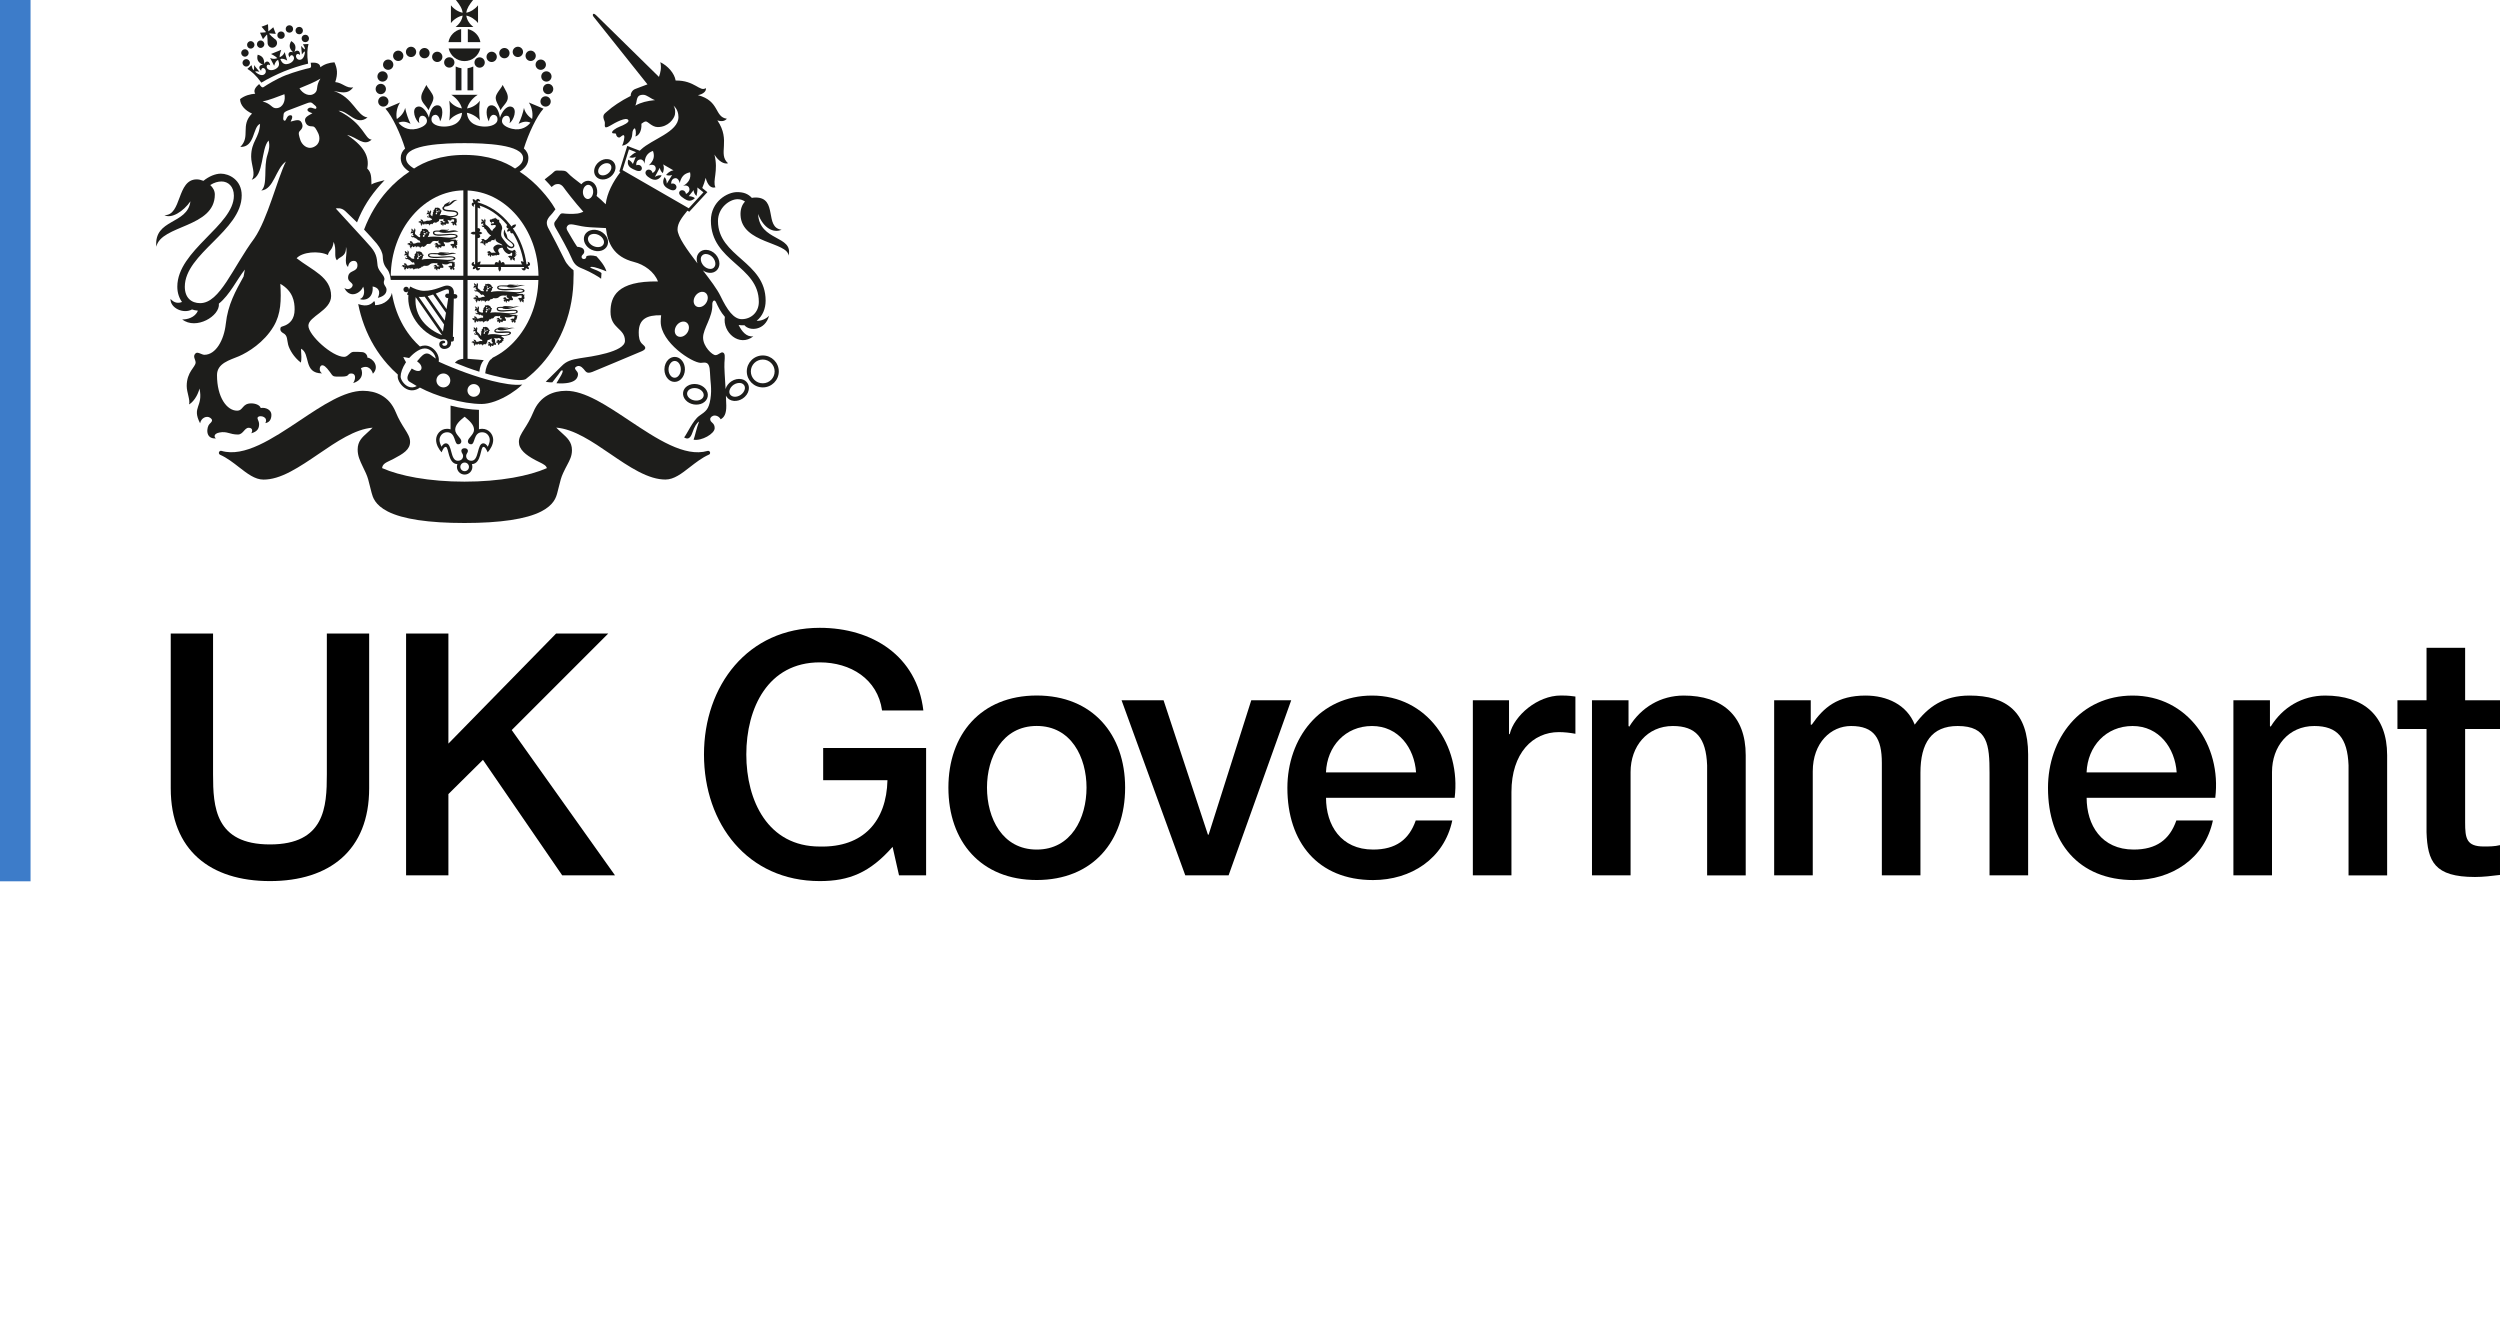
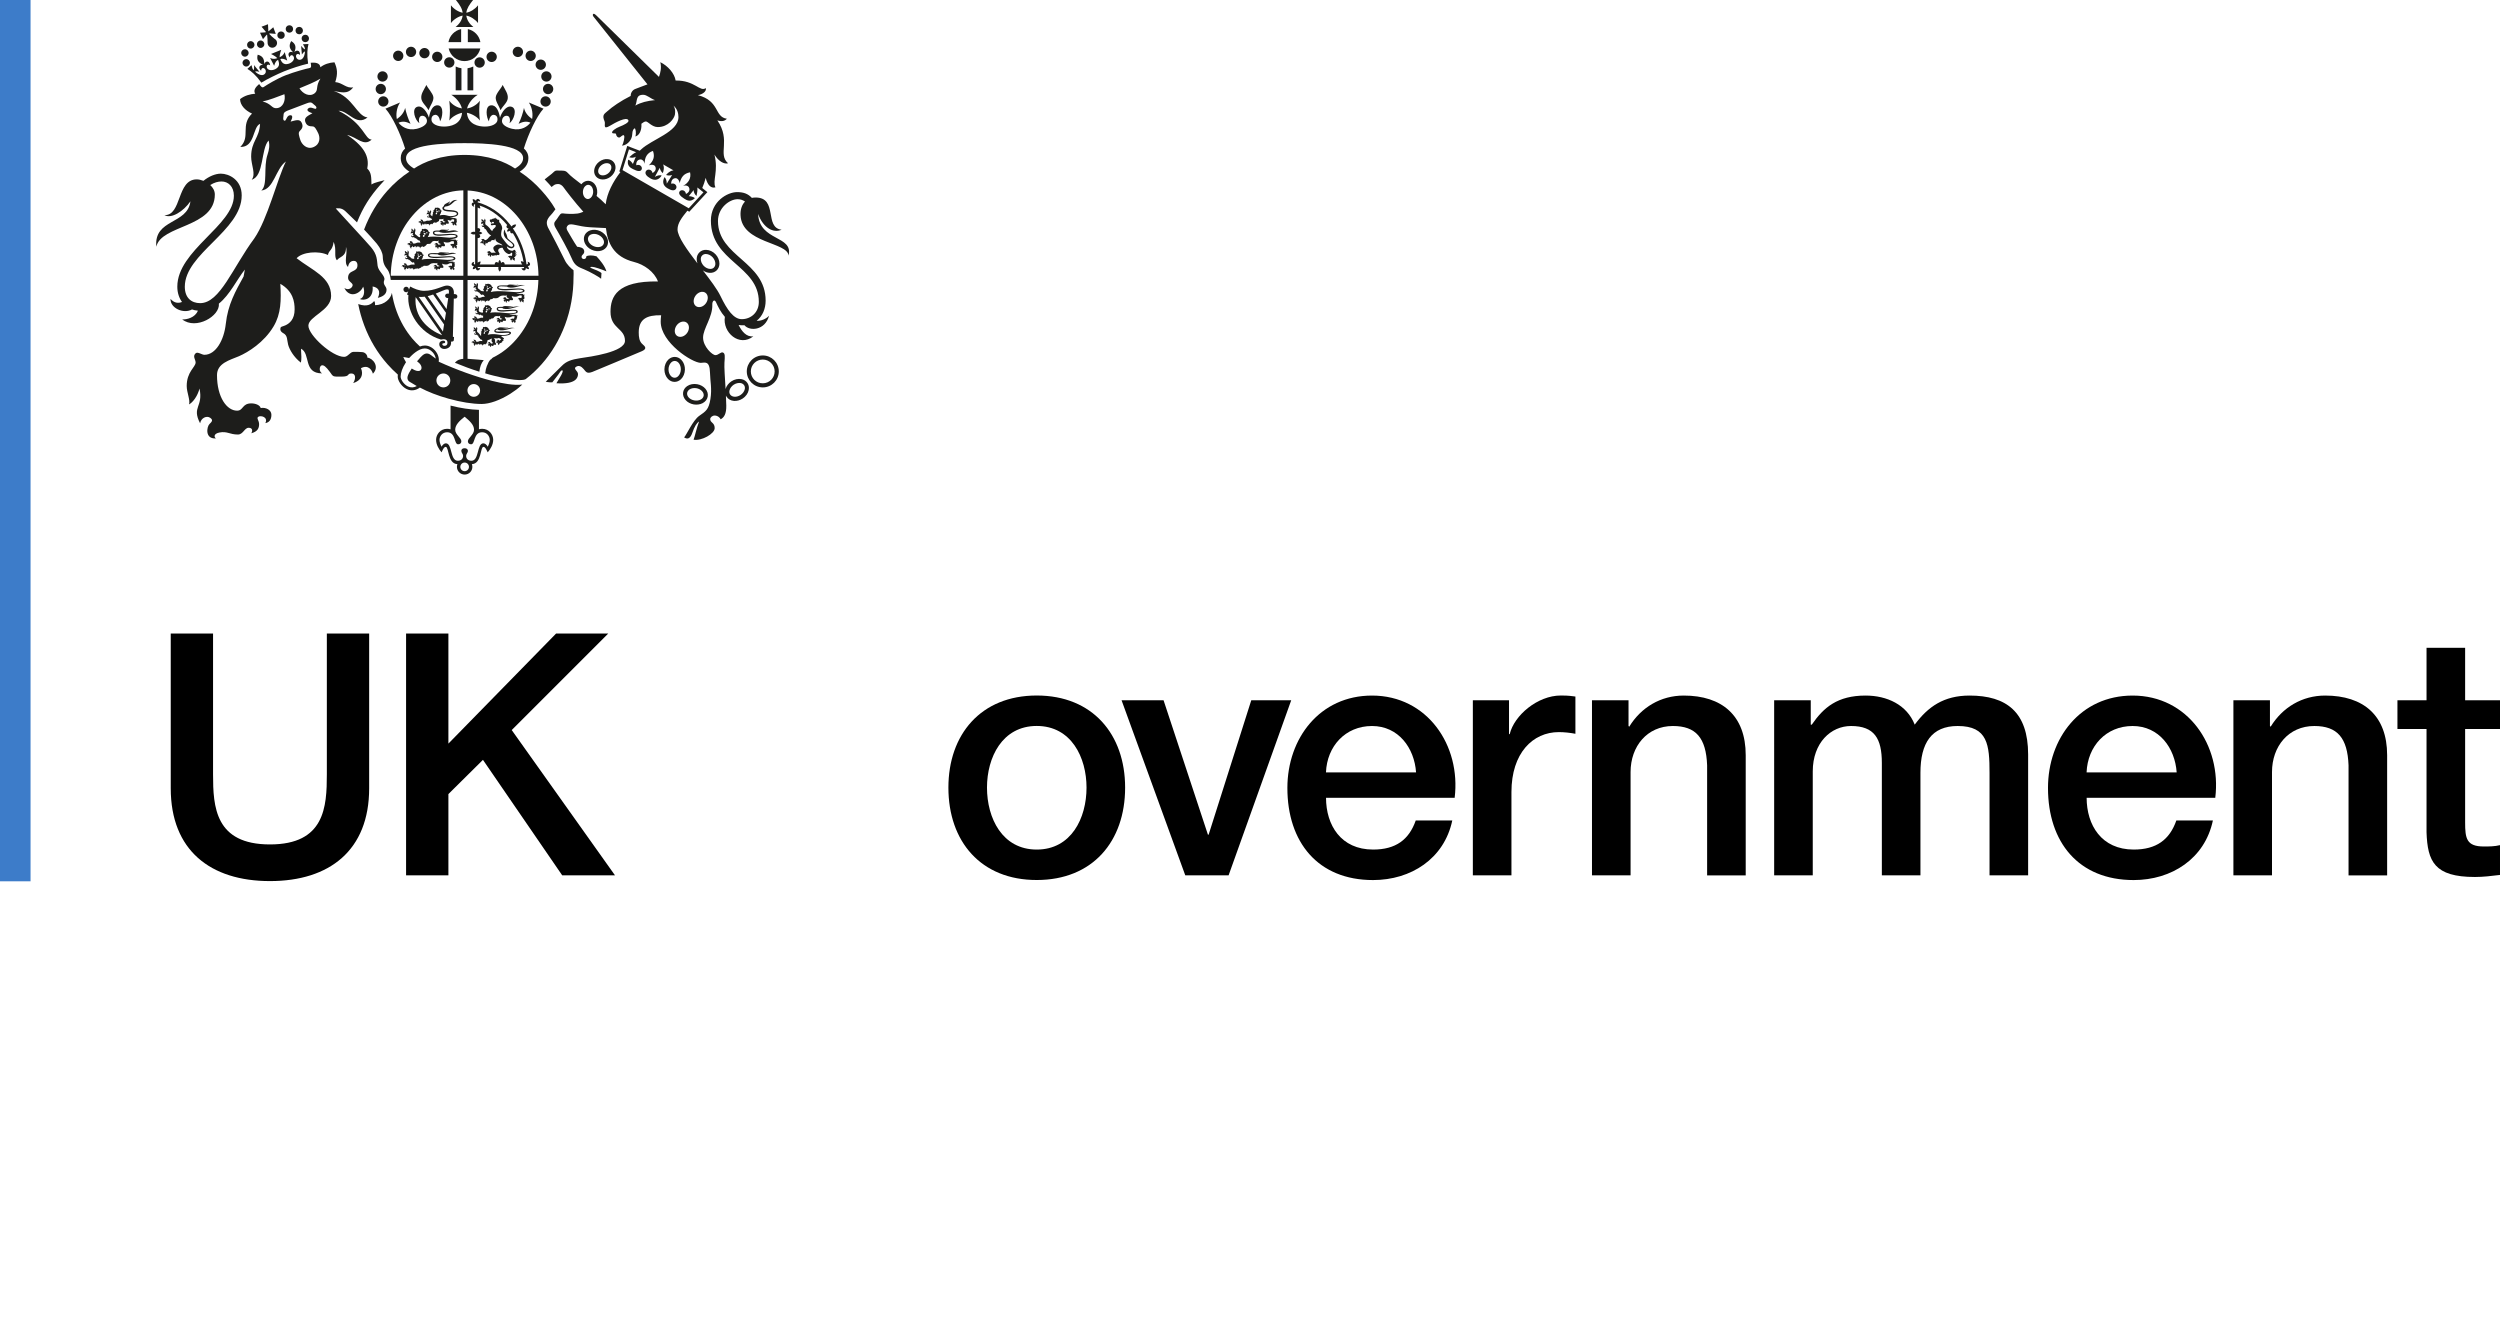
<svg xmlns="http://www.w3.org/2000/svg" version="1.1" id="Layer_1" x="0px" y="0px" viewBox="0 0 463.15 247.43" style="enable-background:new 0 0 463.15 247.43;" xml:space="preserve">
  <style type="text/css">
	.st0{fill:#3D7CC9;}
	.st1{fill:#1D1D1B;}
</style>
  <g>
    <g>
      <g>
        <path d="M31.63,117.37h7.84v26.09c0,6.02,0.38,12.98,10.54,12.98c10.16,0,10.54-6.96,10.54-12.98v-26.09h7.84v28.67     c0,11.48-7.34,17.19-18.38,17.19c-11.04,0-18.38-5.71-18.38-17.19V117.37z" />
        <path d="M75.23,117.37h7.84v20.39l19.95-20.39h9.66L94.8,135.25l19.13,26.91h-9.78l-14.68-21.39l-6.4,6.34v15.05h-7.84V117.37z" />
-         <path d="M171.57,162.16h-5.02l-1.19-5.27c-4.2,4.77-8.03,6.34-13.49,6.34c-13.36,0-21.45-10.6-21.45-23.46     c0-12.73,8.09-23.46,21.45-23.46c9.72,0,18,5.21,19.19,15.31h-7.65c-0.82-5.83-5.83-8.91-11.54-8.91     c-9.6,0-13.61,8.47-13.61,17.06c0,8.59,4.01,17.06,13.61,17.06c8.09,0.19,12.36-4.7,12.54-12.29H152.5v-5.96h19.07V162.16z" />
        <path d="M175.7,145.91c0-9.85,6.02-17.06,16.37-17.06c10.35,0,16.37,7.21,16.37,17.06c0,9.97-6.02,17.12-16.37,17.12     C181.72,163.04,175.7,155.89,175.7,145.91z M201.29,145.91c0-5.58-2.82-11.42-9.22-11.42c-6.4,0-9.22,5.83-9.22,11.42     c0,5.65,2.82,11.48,9.22,11.48C198.47,157.39,201.29,151.56,201.29,145.91z" />
        <path d="M207.78,129.73h7.78l8.22,24.9h0.13l7.9-24.9h7.4l-11.6,32.43h-8.03L207.78,129.73z" />
        <path d="M245.66,147.79c0,5.08,2.76,9.6,8.72,9.6c4.2,0,6.65-1.82,7.9-5.39h6.77c-1.5,7.09-7.65,11.04-14.68,11.04     c-10.23,0-15.87-7.03-15.87-17.06c0-9.22,6.02-17.12,15.68-17.12c10.23,0,16.5,9.22,15.31,18.94H245.66z M262.34,143.09     c-0.31-4.52-3.26-8.59-8.16-8.59c-4.95,0-8.34,3.76-8.53,8.59H262.34z" />
        <path d="M272.85,129.73h6.71V136h0.13c0.82-3.45,5.14-7.15,9.47-7.15c1.69,0,2.01,0.13,2.7,0.19v6.9c-1-0.19-2.07-0.31-3.07-0.31     c-4.83,0-8.78,3.89-8.78,11.1v15.43h-7.15V129.73z" />
        <path d="M294.93,129.73h6.77v4.77l0.13,0.13c2.19-3.58,5.83-5.77,10.1-5.77c7.09,0,11.48,3.7,11.48,11.04v22.27h-7.15v-20.39     c-0.19-5.08-2.07-7.28-6.34-7.28c-4.77,0-7.84,3.76-7.84,8.53v19.13h-7.15V129.73z" />
        <path d="M328.69,129.73h6.77v4.52h0.19c2.2-3.2,4.77-5.39,9.97-5.39c3.95,0,7.65,1.69,9.1,5.39c2.45-3.32,5.39-5.39,10.16-5.39     c6.84,0,10.85,3.07,10.85,10.91v22.39h-7.15v-18.94c0-5.21-0.31-8.72-5.9-8.72c-4.83,0-6.9,3.14-6.9,8.66v19.01h-7.15v-20.83     c0-4.52-1.38-6.84-5.71-6.84c-3.7,0-7.09,3.07-7.09,8.41v19.26h-7.15V129.73z" />
        <path d="M386.57,147.79c0,5.08,2.76,9.6,8.72,9.6c4.2,0,6.65-1.82,7.9-5.39h6.77c-1.5,7.09-7.65,11.04-14.68,11.04     c-10.23,0-15.87-7.03-15.87-17.06c0-9.22,6.02-17.12,15.68-17.12c10.23,0,16.5,9.22,15.31,18.94H386.57z M403.25,143.09     c-0.31-4.52-3.26-8.59-8.16-8.59c-4.95,0-8.34,3.76-8.53,8.59H403.25z" />
        <path d="M413.76,129.73h6.77v4.77l0.13,0.13c2.19-3.58,5.83-5.77,10.1-5.77c7.09,0,11.48,3.7,11.48,11.04v22.27h-7.15v-20.39     c-0.19-5.08-2.07-7.28-6.34-7.28c-4.77,0-7.84,3.76-7.84,8.53v19.13h-7.15V129.73z" />
        <path d="M444.15,129.73h5.39v-9.72h7.15v9.72h6.46v5.33h-6.46v17.31c0,2.95,0.25,4.45,3.45,4.45c1,0,2.01,0,3.01-0.25v5.52     c-1.57,0.19-3.07,0.38-4.64,0.38c-7.53,0-8.78-2.89-8.97-8.28v-19.13h-5.39V129.73z" />
      </g>
      <rect y="0" class="st0" width="5.66" height="163.27" />
      <g>
        <path class="st1" d="M79,15.73c-0.55,1.05-1.03,1.67-0.95,2.48c0.07,0.82,0.93,1.39,1.33,2.21c0.37-0.95,0.98-1.67,0.91-2.41     C80.21,17.26,79.18,16.28,79,15.73" />
        <path class="st1" d="M93.12,15.73c0.55,1.05,1.03,1.67,0.95,2.48c-0.07,0.82-0.93,1.39-1.33,2.21c-0.37-0.95-0.97-1.67-0.9-2.41     C91.91,17.26,92.94,16.28,93.12,15.73" />
        <path class="st1" d="M70.87,15.12c0.53,0,0.96-0.43,0.96-0.95s-0.43-0.96-0.96-0.96c-0.53,0-0.95,0.43-0.95,0.96     S70.34,15.12,70.87,15.12" />
        <path class="st1" d="M71.5,16.49c0-0.53-0.43-0.96-0.96-0.96c-0.53,0-0.95,0.43-0.95,0.96c0,0.53,0.43,0.96,0.95,0.96     C71.07,17.44,71.5,17.01,71.5,16.49" />
        <path class="st1" d="M71.97,18.8c0-0.53-0.43-0.96-0.96-0.96c-0.53,0-0.95,0.43-0.95,0.96c0,0.53,0.43,0.95,0.95,0.95     C71.54,19.75,71.97,19.33,71.97,18.8" />
        <path class="st1" d="M76.15,10.57c0.53,0,0.95-0.43,0.95-0.96c0-0.52-0.43-0.95-0.95-0.95c-0.53,0-0.95,0.43-0.95,0.95     C75.2,10.15,75.62,10.57,76.15,10.57" />
        <path class="st1" d="M73.78,11.3c0.53,0,0.95-0.43,0.95-0.96c0-0.53-0.43-0.96-0.95-0.96c-0.53,0-0.96,0.43-0.96,0.96     C72.82,10.88,73.25,11.3,73.78,11.3" />
-         <path class="st1" d="M71.91,12.94c0.53,0,0.96-0.43,0.96-0.95c0-0.53-0.43-0.96-0.96-0.96c-0.53,0-0.95,0.43-0.95,0.96     C70.96,12.51,71.38,12.94,71.91,12.94" />
        <path class="st1" d="M78.64,10.8c0.53,0,0.95-0.43,0.95-0.96c0-0.53-0.42-0.95-0.95-0.95c-0.52,0-0.96,0.43-0.96,0.95     C77.68,10.38,78.12,10.8,78.64,10.8" />
        <path class="st1" d="M81.01,11.49c0.53,0,0.95-0.43,0.95-0.96c0-0.52-0.43-0.95-0.95-0.95c-0.53,0-0.96,0.43-0.96,0.95     C80.05,11.06,80.48,11.49,81.01,11.49" />
        <path class="st1" d="M83.24,12.53c0.53,0,0.95-0.43,0.95-0.96c0-0.53-0.43-0.96-0.95-0.96c-0.53,0-0.96,0.43-0.96,0.96     C82.28,12.1,82.71,12.53,83.24,12.53" />
        <path class="st1" d="M100.27,14.17c0,0.53,0.43,0.95,0.96,0.95c0.53,0,0.95-0.43,0.95-0.95s-0.43-0.96-0.95-0.96     C100.7,13.21,100.27,13.64,100.27,14.17" />
        <path class="st1" d="M101.54,15.53c-0.53,0-0.95,0.43-0.95,0.96c0,0.53,0.43,0.96,0.95,0.96c0.53,0,0.96-0.43,0.96-0.96     C102.5,15.96,102.07,15.53,101.54,15.53" />
        <path class="st1" d="M101.07,17.84c-0.53,0-0.95,0.43-0.95,0.96c0,0.53,0.43,0.95,0.95,0.95c0.53,0,0.96-0.42,0.96-0.95     C102.03,18.27,101.6,17.84,101.07,17.84" />
        <path class="st1" d="M95.94,10.57c0.53,0,0.96-0.43,0.96-0.96c0-0.52-0.43-0.95-0.96-0.95c-0.52,0-0.96,0.43-0.96,0.95     C94.98,10.15,95.41,10.57,95.94,10.57" />
        <path class="st1" d="M98.31,11.3c0.53,0,0.95-0.43,0.95-0.96c0-0.53-0.43-0.96-0.95-0.96c-0.53,0-0.95,0.43-0.95,0.96     C97.36,10.88,97.79,11.3,98.31,11.3" />
        <path class="st1" d="M100.18,12.94c0.53,0,0.96-0.43,0.96-0.95c0-0.53-0.43-0.96-0.96-0.96c-0.53,0-0.96,0.43-0.96,0.96     C99.22,12.51,99.65,12.94,100.18,12.94" />
-         <path class="st1" d="M93.45,10.8c0.53,0,0.95-0.43,0.95-0.96c0-0.53-0.42-0.95-0.95-0.95c-0.53,0-0.96,0.43-0.96,0.95     C92.49,10.38,92.92,10.8,93.45,10.8" />
        <path class="st1" d="M91.08,11.49c0.53,0,0.96-0.43,0.96-0.96c0-0.52-0.43-0.95-0.96-0.95c-0.52,0-0.95,0.43-0.95,0.95     C90.13,11.06,90.56,11.49,91.08,11.49" />
        <path class="st1" d="M87.9,11.58c0,0.53,0.42,0.96,0.95,0.96c0.53,0,0.96-0.43,0.96-0.96c0-0.53-0.43-0.96-0.96-0.96     C88.33,10.62,87.9,11.05,87.9,11.58" />
        <path class="st1" d="M84.42,16.74h1.07v-4.09c-0.38-0.06-0.74-0.17-1.07-0.33V16.74z" />
        <path class="st1" d="M87.68,12.32c-0.33,0.16-0.69,0.27-1.07,0.33v4.09h1.07V12.32z" />
        <path class="st1" d="M85.43,7.81V5.39c-1.2,0.25-2.14,1.21-2.35,2.42H85.43z" />
        <path class="st1" d="M86.67,7.81H89c-0.21-1.21-1.14-2.17-2.33-2.42V7.81z" />
        <path class="st1" d="M83.12,8.98c0.3,1.34,1.5,2.34,2.93,2.34c1.43,0,2.63-1,2.93-2.34H83.12z" />
        <path class="st1" d="M87.69,5c-0.68-0.53-1.21-1.31-1.3-2.11c0.78,0.14,1.65,0.71,2.17,1.38V0.98c-0.52,0.68-1.39,1.24-2.17,1.38     c0.09-0.8,0.58-1.52,1.25-2.36h-3.18c0.67,0.83,1.16,1.56,1.25,2.36c-0.78-0.14-1.65-0.7-2.17-1.38v3.29     c0.51-0.67,1.39-1.24,2.17-1.38C85.61,3.7,85.09,4.47,84.4,5H87.69z" />
        <path class="st1" d="M87.77,73.51c-0.65,0-1.17-0.53-1.17-1.18c0-0.65,0.53-1.18,1.17-1.18c0.65,0,1.17,0.53,1.17,1.18     C88.95,72.98,88.42,73.51,87.77,73.51 M82.14,71.77c-0.71,0-1.29-0.58-1.29-1.29c0-0.71,0.58-1.29,1.29-1.29     c0.71,0,1.28,0.57,1.28,1.29C83.43,71.2,82.85,71.77,82.14,71.77 M80.2,66.05l-0.32-0.24c-0.58-0.44-1.07-0.43-1.6,0.02     c-0.25,0.21-0.48,0.47-0.69,0.73l-0.33,0.37l0.22,0.18c0.62,0.49,0.71,1.03,0.53,1.35c-0.07,0.13-0.17,0.2-0.32,0.25     c-0.3,0.08-0.73-0.03-1.18-0.3l-0.23-0.14l-0.14,0.23c-0.04,0.06-0.07,0.11-0.11,0.17c-0.05,0.08-0.11,0.15-0.16,0.25     c-0.26,0.46-0.39,0.81-0.39,1.09c0,0.08,0.01,0.16,0.03,0.23c0.09,0.34,0.36,0.49,0.6,0.62l0.15,0.09     c0.28,0.18,0.66,0.41,0.95,0.57c-0.54,0.31-1.09,0.33-1.64,0.07c-0.82-0.4-1.35-1.34-1.35-1.81c0-0.71,0.32-1.61,0.91-2.54     l0.09-0.14l-0.09-0.15c-0.18-0.29-0.31-0.56-0.42-0.82c0.31,0.04,0.62,0.1,0.93,0.17l0.15,0.03l0.11-0.11     c0.36-0.39,1.62-1.67,2.8-1.67c0.53,0,1.07,0.27,1.48,0.74c0.3,0.34,0.49,0.75,0.55,1.15C80.57,66.34,80.38,66.2,80.2,66.05      M91.2,70.57c-3.01-0.76-6.58-2.04-9.92-3.56l0-0.04c0.1-0.68-0.16-1.44-0.68-2.03c-0.51-0.59-1.21-0.93-1.89-0.93     c-0.31,0-0.61,0.07-0.91,0.18c-0.48-0.43-0.94-0.9-1.38-1.42c-1.26-1.48-2.25-3.2-2.95-5.12c-0.4-1.1-0.69-2.23-0.87-3.4     c-0.16,0.97-1.26,2.26-3.13,2.28c0.03-0.2,0.01-0.69-0.17-0.74c-0.49,0.55-1.24,1.14-2.94,0.54c0.26,1.33,0.63,2.63,1.1,3.9     c1.01,2.72,2.47,5.15,4.32,7.24c0.61,0.69,1.25,1.33,1.92,1.92c-0.02,0.13-0.02,0.26-0.02,0.39c0,0.71,0.68,1.82,1.66,2.3     c0.8,0.39,1.66,0.29,2.45-0.28c1.46,0.78,3.32,1.51,5.32,2.06c2.25,0.63,4.42,0.98,6.12,0.98c1.47,0,3.4-0.69,5.31-1.89     c0.76-0.48,1.48-1.02,2.01-1.52c0.08-0.07,0.14-0.13,0.21-0.19C95.28,71.45,93.04,71.03,91.2,70.57" />
        <path class="st1" d="M90.36,82.76c-0.22-0.4-0.53-0.63-0.81-0.63c-1.23,0-0.75,3.23-2.21,3.23c-0.64,0-0.98-0.41-0.98-0.87     c0-0.45,0.32-0.59,0.32-0.95c0-0.36-0.29-0.5-0.61-0.5c-0.32,0-0.6,0.13-0.6,0.5c0,0.37,0.32,0.5,0.32,0.95     c0,0.46-0.34,0.87-0.98,0.87c-1.46,0-0.98-3.23-2.21-3.23c-0.27,0-0.59,0.23-0.8,0.63c-0.24-0.46-0.38-0.92-0.38-1.27     c0-0.59,0.46-1.41,1.41-1.41c1.64,0,1.26,2.23,2.04,2.23c0.35,0,0.6-0.21,0.6-0.55c0-0.64-1.14-1.24-1.14-2.15     c0-0.91,0.83-1.68,1.74-2.41c0.91,0.73,1.75,1.5,1.75,2.41c0,0.91-1.14,1.52-1.14,2.15c0,0.34,0.25,0.55,0.6,0.55     c0.78,0,0.4-2.23,2.04-2.23c0.96,0,1.41,0.82,1.41,1.41C90.74,81.83,90.6,82.3,90.36,82.76 M86.08,87.29     c-0.44,0-0.8-0.36-0.8-0.8c0-0.44,0.36-0.8,0.8-0.8c0.44,0,0.8,0.36,0.8,0.8C86.88,86.93,86.52,87.29,86.08,87.29 M89.33,79.44     c-0.22,0-0.42,0.03-0.6,0.09v-3.6c-1.57-0.05-3.42-0.31-5.26-0.79v4.4c-0.2-0.07-0.41-0.1-0.64-0.1c-1.26,0-2.04,1.06-2.04,2.04     c0,0.93,0.54,1.78,1.02,2.32c0.24-0.56,0.45-1.01,0.76-1.01c0.63,0,0.34,3.12,2.17,3.2c-0.06,0.15-0.09,0.32-0.09,0.5     c0,0.79,0.64,1.43,1.43,1.43c0.79,0,1.43-0.64,1.43-1.43c0-0.18-0.03-0.35-0.09-0.5c1.83-0.09,1.52-3.2,2.15-3.2     c0.31,0,0.51,0.43,0.78,1.01c0.47-0.54,1.02-1.39,1.02-2.32C91.37,80.5,90.59,79.44,89.33,79.44" />
-         <path class="st1" d="M131.54,83.77c-0.07-0.19-0.27-0.29-0.47-0.23c-4.21,1.22-9.43-2.26-14.49-5.63     c-4.25-2.83-8.26-5.51-11.7-5.51c-1.27,0-2.41,0.27-3.38,0.8c-1.2,0.66-2.1,1.71-2.68,3.11c-0.58,1.41-1.19,2.37-1.68,3.14     c-0.58,0.93-1.01,1.59-1.01,2.42c0,0.68,0.29,1.29,0.88,1.88c0.49,0.49,1.19,0.97,2.21,1.51c0.22,0.11,0.43,0.22,0.64,0.32     c0.84,0.41,1.35,0.68,1.45,1.15c-1.66,0.73-3.82,1.34-6.27,1.77c-2.76,0.48-5.79,0.73-8.99,0.73c-3.2,0-6.22-0.25-8.98-0.73     c-2.45-0.43-4.61-1.04-6.28-1.78c0.07-0.7,0.58-0.98,1.5-1.41c0.22-0.1,0.43-0.2,0.65-0.32c0.83-0.44,1.63-0.88,2.16-1.36     c0.59-0.53,0.87-1.09,0.87-1.77c0-0.83-0.42-1.49-1-2.42c-0.49-0.77-1.1-1.73-1.68-3.14c-0.58-1.4-1.48-2.44-2.68-3.1     c-0.97-0.53-2.1-0.8-3.37-0.8c-3.44,0-7.46,2.67-11.71,5.51c-5.05,3.37-10.28,6.85-14.49,5.62c-0.19-0.06-0.4,0.05-0.47,0.24     c-0.07,0.19,0.02,0.4,0.21,0.48c1.28,0.57,2.41,1.45,3.5,2.3c1.52,1.18,2.95,2.3,4.53,2.3c1.49,0,3.1-0.47,5.05-1.5     c1.69-0.89,3.45-2.08,5.15-3.24c3.33-2.27,6.76-4.62,10.02-4.88c-0.34,0.35-0.67,0.65-0.98,0.93c-0.96,0.86-1.79,1.6-1.79,3.12     c0,1.19,0.41,2.03,0.97,3.21c0.16,0.34,0.35,0.73,0.55,1.16c0.36,0.8,0.52,1.45,0.73,2.34c0.09,0.39,0.2,0.82,0.34,1.33     c0.21,0.77,0.59,2.22,2.99,3.44c2.77,1.41,7.55,2.13,14.21,2.13c6.65,0,11.43-0.72,14.2-2.13c2.39-1.22,2.78-2.66,2.99-3.44     c0.14-0.51,0.24-0.94,0.34-1.33c0.22-0.89,0.37-1.54,0.74-2.34c0.27-0.59,0.52-1.07,0.75-1.5c0.5-0.94,0.89-1.68,0.89-2.75     c0-1.52-0.88-2.3-1.89-3.21c-0.32-0.29-0.67-0.6-1.02-0.97c3.27,0.26,6.7,2.6,10.03,4.88c1.7,1.16,3.46,2.36,5.15,3.24     c1.95,1.02,3.56,1.5,5.06,1.5c1.57,0,3.01-1.12,4.53-2.31c1.09-0.84,2.22-1.73,3.5-2.3C131.51,84.18,131.6,83.96,131.54,83.77" />
        <path class="st1" d="M86.63,51.08V35.29c1.64,0.08,3.24,0.48,4.75,1.22c1.63,0.81,3.1,1.97,4.36,3.44     c1.26,1.48,2.25,3.21,2.95,5.12c0.69,1.9,1.04,3.93,1.07,6.01H86.63z M86.07,28.7c-4.48,0-7.56,1.32-9.36,2.52     c-1.04-0.61-1.49-1.22-1.49-1.93c0-2.55,7.19-2.77,10.84-2.77h0h0c3.65,0,10.85,0.23,10.85,2.77c0,0.71-0.45,1.32-1.49,1.93     C93.64,30.02,90.55,28.7,86.07,28.7 M85.84,51.08H72.39c0.03-2.08,0.39-4.1,1.08-6.01c0.69-1.92,1.68-3.64,2.95-5.12     c1.26-1.48,2.73-2.63,4.35-3.44c1.61-0.79,3.32-1.21,5.07-1.24V51.08z M106.25,50.07c-0.47-0.35-1.23-1.05-1.62-1.88     c-0.5-1.04-2.59-5.14-2.92-5.69c-0.27-0.45-0.41-0.86-0.41-1.23c0-0.43,0.22-0.78,0.44-1.09c0.17-0.21,0.62-0.65,0.79-0.92     c0.13-0.2,0.25-0.36,0.37-0.49c-0.76-1.31-1.54-2.31-2.54-3.43c-1.23-1.38-2.6-2.56-4.08-3.53c0.8-0.52,1.61-1.27,1.61-2.52     c0-0.73-0.3-1.32-0.84-1.79c0.84-2.7,2.35-5.95,3.64-7.37l-2.71-1.14c0.7,1.07,0.75,2.32,0.6,3.05     c-0.71-0.49-1.31-1.16-1.51-2.05c-0.14,0.82-0.59,2.15-1,2.94c0.78-0.37,1.41-0.54,2.2-0.21c-0.46,0.62-1.62,1.56-3.4,1.14     c-0.96-0.23-1.92-0.74-1.88-1.49c0.03-0.44,0.35-0.98,0.95-0.92c0.59,0.06,0.62,0.96,0.44,1.36c0.77-0.44,1.58-2.7,0.37-3.04     c-0.95-0.26-1.82,1.04-2.13,2.04c-0.18-1.21-0.68-2.37-1.64-2.3c-1.24,0.08-0.84,2.38-0.4,2.97c0.08-0.81,0.52-1.24,0.89-1.21     c0.33,0.02,0.77,0.26,0.69,0.99c-0.08,0.73-1.12,1.19-2.32,1.19c-1.14,0-3.15-0.35-3.34-2.56c0.74,0.13,1.91,0.7,2.4,1.44     c-0.15-1.33-0.16-2.28,0-3.67c-0.62,0.87-1.65,1.32-2.37,1.44c0.21-0.94,1.02-1.94,1.97-2.54H83.6c0.95,0.59,1.76,1.59,1.97,2.53     c-0.72-0.12-1.73-0.57-2.33-1.43c0.15,1.38,0.15,2.33,0,3.67c0.48-0.73,1.62-1.29,2.36-1.43c-0.19,2.2-2.2,2.55-3.34,2.55     c-1.2,0-2.24-0.45-2.32-1.19c-0.07-0.73,0.37-0.97,0.7-0.99c0.37-0.03,0.81,0.4,0.88,1.21c0.43-0.59,0.84-2.88-0.41-2.97     c-0.96-0.07-1.46,1.09-1.64,2.3c-0.31-1-1.18-2.31-2.13-2.04c-1.21,0.34-0.41,2.6,0.37,3.04c-0.19-0.4-0.15-1.3,0.44-1.36     c0.6-0.06,0.93,0.48,0.95,0.92c0.04,0.74-0.92,1.25-1.88,1.49c-1.77,0.42-2.93-0.51-3.39-1.13c0.81-0.34,1.44-0.18,2.23,0.2     c-0.41-0.79-0.86-2.12-1-2.94c-0.21,0.9-0.82,1.58-1.54,2.07c-0.16-0.73-0.12-1.99,0.59-3.07l-2.7,1.14     c1.29,1.43,2.8,4.69,3.64,7.39c-0.52,0.46-0.81,1.04-0.81,1.76c0,1.25,0.8,2.01,1.61,2.52c-1.48,0.97-2.85,2.15-4.08,3.53     c-1.85,2.07-3.3,4.5-4.32,7.2c0.38,0.38,1.99,2.15,2.37,2.63c0.67,0.85,1.07,1.7,1.09,2.36c0.04,1.22,0.3,1.71,0.95,2.53     c0.2,0.26,0.5,1.22,0.53,1.81h13.43v14.62c-0.53,0.04-1.09,0.17-1.54,0.73c1.55,0.63,3.03,1.19,4.52,1.65     c0.14-0.96,0.33-1.55,0.82-2.14c0,0-1.95-0.19-3-0.25V51.87h13.12c-0.05,2.01-0.4,3.95-1.07,5.79c-0.69,1.92-1.69,3.64-2.95,5.12     c-1.26,1.48-2.72,2.64-4.36,3.44c-0.26,0.13-0.25,0.32-0.52,0.42c-0.24,0.25-0.46,0.69-0.65,1.19c-0.16,0.44-0.23,0.74-0.3,1.33     c0.62,0.19,0.95,0.29,1.54,0.43c4.61,1.16,5.75,0.82,6.01,0.61l0.01-0.01c1.03-0.79,2-1.71,2.9-2.72     c1.85-2.09,3.3-4.53,4.32-7.25c1.05-2.81,1.58-5.79,1.58-8.86C106.27,50.82,106.28,50.63,106.25,50.07" />
        <path class="st1" d="M93.97,41.7c-0.12,0.11-0.17,0.26-0.13,0.37c0.04,0.13,0.16,0.25,0.39,0.26c-0.15,0.12-0.27,0.3-0.31,0.55     c0.25,0.03,0.46-0.04,0.61-0.14c-0.05,0.23,0.02,0.37,0.14,0.45c0.09,0.06,0.22,0.07,0.35,0.01c0.99,1.61,1.67,3.45,1.97,5.33     c-0.13-0.08-0.29-0.14-0.49-0.14c0.01,0.27,0.12,0.47,0.27,0.61h-3.28c0.02-0.21-0.08-0.39-0.22-0.43     c-0.13-0.05-0.29-0.03-0.44,0.16c-0.01-0.19-0.08-0.39-0.26-0.58c-0.18,0.18-0.25,0.39-0.25,0.58c-0.15-0.18-0.31-0.21-0.45-0.16     c-0.13,0.05-0.24,0.23-0.22,0.43h-2.8c0.11-0.13,0.19-0.32,0.2-0.55c-0.24,0-0.43,0.09-0.56,0.21V44.1     c0.21,0.04,0.41-0.07,0.45-0.21c0.05-0.13,0.03-0.29-0.16-0.45c0.19-0.01,0.39-0.08,0.58-0.26c-0.18-0.18-0.39-0.25-0.58-0.25     c0.19-0.15,0.2-0.31,0.16-0.45c-0.04-0.14-0.24-0.25-0.45-0.21v-3.84c0.12,0.1,0.28,0.17,0.48,0.2c0.02-0.22-0.04-0.4-0.13-0.55     c0.87,0.28,1.72,0.7,2.53,1.24C92.32,39.96,93.2,40.76,93.97,41.7 M97.68,48.5c0.23,0.15,0.15,0.51-0.14,0.48     c-0.28-2.38-1.17-4.71-2.52-6.66c0.01-0.01,0.02-0.02,0.04-0.04c0.25-0.09,0.5-0.3,0.56-0.69c-0.41-0.05-0.69,0.15-0.85,0.37     c-0.09-0.13-0.19-0.25-0.29-0.37c-0.83-1.06-1.79-1.95-2.85-2.66c-1-0.67-2.06-1.16-3.16-1.45c0.02-0.26,0.36-0.3,0.48-0.07     c0.04-0.42-0.32-0.63-0.53-0.54c-0.11,0.04-0.21,0.14-0.24,0.33c-0.13-0.16-0.32-0.28-0.6-0.32c-0.02,0.27,0.06,0.47,0.19,0.63     c-0.18,0-0.28,0.07-0.35,0.17c-0.11,0.19,0.03,0.58,0.46,0.61c-0.2-0.16-0.12-0.48,0.14-0.46v5.14     c-0.25-0.08-0.57-0.05-0.85,0.22c0.28,0.27,0.6,0.3,0.85,0.22v5.58c-0.28,0.02-0.35-0.32-0.13-0.48c-0.42,0-0.6,0.38-0.5,0.57     c0.06,0.13,0.19,0.22,0.42,0.2c-0.13,0.14-0.22,0.34-0.22,0.59c0.26,0,0.45-0.1,0.59-0.22c-0.02,0.24,0.08,0.36,0.21,0.43     c0.19,0.09,0.57-0.08,0.57-0.5c-0.15,0.21-0.48,0.14-0.48-0.11h3.87c-0.07,0.25-0.04,0.57,0.22,0.85c0.27-0.28,0.3-0.6,0.22-0.85     h4.31c0.02,0.27-0.32,0.34-0.47,0.13c0.01,0.42,0.39,0.58,0.58,0.48c0.13-0.06,0.22-0.2,0.2-0.43c0.14,0.12,0.34,0.21,0.59,0.21     c-0.01-0.25-0.11-0.45-0.24-0.58c0.24,0.01,0.36-0.09,0.42-0.21C98.28,48.87,98.1,48.49,97.68,48.5" />
        <path class="st1" d="M95.38,47.09c0.17-0.08,0.3-0.2,0.36-0.33c-0.19,0.07-0.33-0.02-0.37-0.05c0.13-0.08,0.29,0.01,0.13-0.24     c-0.15-0.24-0.25-0.25-0.41-0.07c-0.16,0.17-1.2-0.04-1.19-0.83c0.07,0.14,0.21,0.23,0.36,0.3c0.04,0.02,0.08,0.04,0.13,0.06     c0.04,0.01,0.09,0.02,0.13,0.03c0.1,0.03,0.21,0.05,0.3,0.04c0.02,0,0.05,0,0.06,0v-0.03c0.21-0.05,0.39-0.18,0.41-0.41     c0.04-0.43-0.37-0.63-0.82-1.01c-0.18-0.15-0.31-0.27-0.42-0.39c-0.16-0.31-0.05-0.59-0.44-1.15c-0.02-0.14-0.05-0.29-0.13-0.5     c-0.21,0.37-0.3,1.07,0.24,1.66c0.43,0.48,1.37,0.94,1.33,1.35c-0.01,0.09-0.1,0.18-0.24,0.2c-0.04,0-0.08,0-0.13-0.01     c-0.02,0-0.05-0.01-0.09-0.03c-0.06-0.02-0.13-0.05-0.2-0.09c-0.1-0.06-0.2-0.13-0.32-0.25c-0.38-0.36-0.73-0.89-0.96-1.18     c-0.44-0.55-0.24-1.08-0.17-1.54c0.3-0.42-0.18-1.28-0.47-1.49c0,0,0.06-0.19-0.02-0.44c-0.06,0.05-0.19,0.04-0.27,0.03     c-0.08-0.16-0.11-0.19-0.22-0.21c-0.19-0.03-0.18-0.13-0.2-0.21c-0.11,0.1-0.15,0.19-0.26,0.2c-0.15,0-0.22,0-0.28,0.05     c-0.11,0.09-0.15,0.12-0.32,0.11c-0.18,0-0.17,0.1-0.16,0.23c0.02,0.08,0.02,0.2,0.13,0.25c0.01,0.01,0.03,0.02,0.05,0.02     l0.14,0.17l0.09-0.18c0.07-0.07,0.31-0.09,0.35,0.07c0.03,0.11,0.05,0.15-0.09,0.16c-0.15,0.02-0.23,0.02-0.38,0.03     c-0.1,0-0.1,0.13-0.09,0.21c0.01,0.1,0.12,0.15,0.33,0.1c0.21-0.05,0.58-0.09,0.58,0.09c0,0.46-0.53,0.45-0.65,1     c-0.14-0.09-0.26-0.19-0.33-0.3c-0.07-0.14-0.21-0.31-0.39-0.48c-0.11-0.11-0.25-0.24-0.4-0.33c-0.18-0.11-0.19-0.2-0.19-0.39     c0-0.17,0.07-0.32,0.07-0.47c0-0.02-0.03-0.1-0.04-0.14c-0.04-0.1-0.17-0.18-0.25-0.16c0.04,0.03,0.09,0.07,0.1,0.16     c-0.04,0.03-0.07,0.08-0.08,0.09c-0.03,0.04-0.05,0.11,0.01,0.16c0.01,0.01,0.01,0.02,0.01,0.03c0,0.02,0,0.04-0.01,0.08     c-0.01,0.03-0.02,0.01-0.02,0c-0.04-0.12-0.09-0.29-0.2-0.3c-0.01,0-0.05,0-0.08,0c0.01-0.01,0.01-0.02,0.01-0.02     c0-0.12-0.13-0.22-0.28-0.07c0.03,0.01,0.09,0.01,0.11,0.05c-0.02,0.04-0.03,0.12-0.03,0.12c-0.01,0.12,0.08,0.18,0.22,0.18     c0.02,0,0.03,0.01,0.04,0.02c0.01,0.02,0.01,0.04,0.02,0.05c0,0.02-0.01,0.02-0.02,0.01c-0.22-0.09-0.3,0-0.31,0.1     c0,0.01,0,0.06,0.01,0.09c-0.08,0.05-0.09,0.16,0.04,0.25c0-0.04-0.01-0.11,0.04-0.13c0.01,0,0.02-0.01,0.03-0.01     c0.02,0.03,0.05,0.05,0.06,0.05c0.01,0.01,0.05,0,0.12-0.04c0.02-0.01,0.03-0.01,0.05,0c0.02,0.02,0.04,0.03,0.06,0.04     c0.01,0.01,0.01,0.02,0,0.03c-0.13,0.14-0.11,0.26,0.05,0.3c-0.08,0.15-0.33,0.09-0.31-0.13c-0.18,0.29,0.12,0.5,0.37,0.39     c0.01,0.1,0.01,0.31,0.04,0.32c0-0.02,0.01-0.06,0.06-0.06c0.02,0,0.02,0.01,0.02,0.03c0,0.07,0.03,0.15,0.13,0.17     c-0.02-0.05,0-0.07,0.03-0.09c0.04,0.07,0.09,0.14,0.12,0.2c0.12,0.22,0.37,0.77,0.92,1.01c-0.28,0.16-0.48,0.4-0.65,0.62     c-0.16,0.15-0.38,0.32-0.53,0.23c-0.06-0.04-0.08-0.1-0.17-0.16c-0.07-0.04-0.13-0.06-0.17-0.05c-0.01,0-0.05,0.02-0.09,0.04     c-0.1-0.04-0.25,0.01-0.29,0.09c0.06-0.01,0.12-0.02,0.2,0.03c0,0.04,0,0.09-0.01,0.1c-0.01,0.07,0.05,0.14,0.34,0.12     c0.01,0,0.05,0.01,0.03,0.03c-0.03,0.03-0.08,0.07-0.15,0.04c-0.13-0.03-0.19-0.14-0.28-0.02c0,0.01-0.03,0.05-0.06,0.08     c-0.01-0.01-0.02,0-0.03,0c-0.11,0.04-0.22,0.26-0.09,0.35c0-0.04,0.01-0.13,0.08-0.18c0.02,0.02,0.05,0.06,0.06,0.07     c0.08,0.13,0.18,0.19,0.37-0.1c0.02-0.03,0.02,0,0.02,0.01c-0.01,0.14-0.14,0.33,0.03,0.35c0.01,0,0.05,0.01,0.08,0.01     c0,0.01,0,0.02,0,0.03c0.03,0.16,0.25,0.2,0.33,0.16c-0.06-0.03-0.15-0.07-0.18-0.19c0.04,0,0.08,0,0.09-0.01     c0.11-0.1-0.02-0.24,0.03-0.31c0.01-0.03,0.03-0.02,0.04,0c0.04,0.06,0.12,0.19,0.27,0.11c0.08-0.05,0.11-0.12,0.11-0.18     c0.19-0.08,0.37-0.15,0.51-0.1c-0.02-0.1,0.09-0.24,0.3-0.3c0.21-0.06,0.3,0,0.36,0.07c0.02-0.09,0.1-0.23,0.21-0.36     c-0.02,0.82,1.08,0.8,1.34,1.29c-0.34-0.14-0.7-0.22-0.91-0.18c-0.27,0.05-0.74,0.3-0.8,0.61c-0.04,0.25,0.21,0.7,0.48,0.88     c-0.32,0.06-0.43-0.03-0.72,0.04c0,0-0.02-0.01-0.03-0.01c-0.25,0.03-0.29-0.41-0.58-0.3c-0.02,0.01-0.07,0.04-0.08,0.06h-0.01     c-0.11,0-0.28,0.14-0.25,0.26c0.03-0.03,0.09-0.09,0.19-0.11c0,0.03,0,0.06,0,0.06c0,0.05,0.01,0.1,0.11,0.1     c0.06,0,0.08-0.03,0.12-0.03c0.02,0,0.03,0.01,0.03,0.03c0,0.11-0.37-0.07-0.3,0.25c0,0.01,0.04,0.07,0.06,0.09     c-0.01,0.09,0.07,0.19,0.23,0.14c-0.03-0.02-0.09-0.07-0.08-0.11c0.03,0.01,0.07,0.01,0.07,0.01c0.02,0,0.03-0.01,0.04-0.05     c0-0.01,0.01-0.01,0.02-0.01c0.02,0.01,0.03,0.02,0.03,0.03c0,0.01-0.02,0.03-0.02,0.07c0,0,0.02,0.08,0.03,0.1     c-0.01,0.11,0.15,0.23,0.31,0.12c-0.04,0-0.15-0.03-0.16-0.08c0.03-0.01,0.07-0.03,0.08-0.03c0.02-0.02,0.03-0.06,0.03-0.11     c0-0.03,0.01-0.03,0.03-0.03c0.02,0,0.05,0,0.08-0.01c0.03,0,0.04,0.01,0.05,0.03c0.04,0.07,0.12,0.13,0.23,0.09     c0.07-0.02,0.09-0.06,0.1-0.08c0.05,0.02,0.09,0.05,0.13,0.08c-0.03-0.12,0.05-0.21,0.31-0.04l0.19-0.14c0,0,0.24,0.1,0.34-0.01     c0.15-0.13,0.07-0.14,0.07-0.27c-0.11-0.25-0.17-0.22-0.22-0.46c-0.08-0.41,0.48-0.64,0.82-0.57c0.06,0.26,0.43,0.94,1.04,1.14     c0.38,0.13,0.53-0.28,0.66-0.23c0.03,0.01,0.05,0.05,0.07,0.11c-0.02,0.18,0.01,0.35-0.04,0.44c-0.04,0.09-0.24,0.01-0.38,0.01     c-0.08-0.01-0.14,0.05-0.15,0.06c-0.12,0.02-0.25,0.12-0.25,0.26c0.04-0.03,0.12-0.1,0.21-0.11c0,0.02,0.01,0.05,0.01,0.05     c0.02,0.16,0.2,0.21,0.3,0.11c0.01-0.02,0.06,0,0.03,0.02c-0.09,0.07-0.26,0.22-0.12,0.28c0.01,0,0.05,0.03,0.08,0.04     c-0.01,0.11,0.07,0.2,0.15,0.21c-0.03-0.05-0.04-0.09,0.01-0.19c0.03,0,0.07,0,0.08,0c0.11,0,0.06-0.2,0.17-0.26     c0.01-0.01,0.03-0.01,0.02,0.01c-0.04,0.12-0.06,0.25,0.05,0.29c0.01,0,0.05,0.01,0.08,0.02c0.03,0.09,0.14,0.15,0.29,0.08     c-0.03-0.02-0.11-0.05-0.13-0.1c0.03-0.04,0.07-0.09,0.08-0.1c0.08-0.25-0.14-0.25-0.14-0.35c0-0.12,0.25-0.04,0.25-0.28     c0-0.01-0.01-0.03-0.01-0.04c0.12-0.06,0.24-0.14,0.25-0.23C95.54,47.16,95.4,47.11,95.38,47.09L95.38,47.09z" />
        <path class="st1" d="M83.15,54.41l-0.18-0.02c-0.21-0.01-0.48,0.09-0.5,0.37c-0.02,0.28,0.18,0.44,0.44,0.46l0.13,0.01     c-0.01,0.06-0.02,0.12-0.03,0.19c-0.06,0.4-0.16,1.07-0.28,1.84l-2-2.87c0.94-0.37,1.7-0.78,2.1-0.78     C83.15,53.59,83.22,53.75,83.15,54.41 M82.39,59.39l-3.16-4.53c0.35-0.08,0.69-0.18,1.01-0.3l2.38,3.39     C82.55,58.43,82.47,58.92,82.39,59.39 M82.06,61.43L77.58,55c0.15,0.01,0.29,0.01,0.41,0.01c0.23,0,0.46-0.01,0.69-0.05     l3.59,5.15C82.2,60.61,82.12,61.07,82.06,61.43 M77,55.04l4.91,7.06C79.28,61.08,76.67,58.73,77,55.04 M84.31,54.49l-0.23-0.01     l0.01-0.21c0.03-0.79-0.44-1.37-1.29-1.37c-0.75,0-2.21,0.98-4.25,0.98c-0.87,0-1.9-0.42-2.55-0.8l-0.25,0.61     c0-0.02,0-0.04,0-0.06c0-0.28-0.22-0.51-0.5-0.51c-0.28,0-0.51,0.23-0.51,0.51c0,0.28,0.22,0.51,0.51,0.51     c0.16,0,0.3-0.08,0.39-0.19l-0.25,0.61c0.08,0.04,0.17,0.08,0.27,0.11c-0.3,3.1,1.99,7.04,6.03,8.24     c0.6-0.16,1.21-0.07,1.21,0.58c0,0.4-0.2,0.58-0.56,0.58c-0.24,0-0.4-0.14-0.4-0.3c0-0.27,0.47-0.11,0.52-0.3     c0.06-0.25-0.1-0.36-0.37-0.36c-0.28,0-0.71,0.18-0.71,0.65c0,0.56,0.44,0.89,0.92,0.89c0.45,0,1.39-0.25,1.26-1.36     c0.22,0.01,0.46-0.03,0.51-0.23l0.05-0.63l-0.22-0.03l0.17-7.09l0.16,0.01c0.26,0.02,0.49-0.1,0.5-0.38     C84.75,54.64,84.52,54.51,84.31,54.49" />
        <path class="st1" d="M80.73,39.52c0.02-0.05,0.05-0.1,0.08-0.1c0.05,0,0.08-0.01,0.1-0.07c0.03-0.06-0.03-0.09-0.08-0.13     c0.06-0.02,0.08-0.03,0.05-0.07c-0.04-0.04-0.09,0.02-0.11-0.01c-0.01-0.03,0.04-0.05,0.06-0.07c0.02-0.02,0.05-0.02,0.08,0     l0.25,0.12c0.03,0.01,0.05,0.03,0.05,0.06c0,0.03,0.01,0.07-0.02,0.09c-0.02,0.01-0.02-0.08-0.07-0.09     c-0.04,0-0.04,0.03-0.02,0.09c-0.06-0.03-0.12-0.05-0.14,0.01c-0.03,0.05-0.02,0.08,0.02,0.13c0.02,0.02,0,0.07-0.02,0.13     c-0.02,0.06-0.09,0.14-0.18,0.09C80.68,39.68,80.7,39.58,80.73,39.52 M81.02,38.87c-0.04,0.08-0.13,0.13-0.2,0.07     c-0.07-0.07,0.01-0.09-0.07-0.22C80.83,38.77,80.98,38.87,81.02,38.87 M81.22,38.97c0.04,0.03,0.22,0.1,0.31,0.12     c-0.14,0.03-0.11,0.09-0.2,0.09C81.24,39.18,81.2,39.06,81.22,38.97 M80.53,39.15c0,0-0.01,0-0.02,0     C80.52,39.15,80.52,39.15,80.53,39.15 M83.46,40.22c0.96,0.01,1.43-0.31,1.43-0.61c0-1.06-2.63-0.4-2.63-1.05     c0-0.11,0.08-0.2,0.19-0.29h0.04c1.32-0.12,1.34-1.04,2.29-1.22c-1.14-0.16-1.3,0.74-1.79,0.78c0.26-0.13,0.36-0.43,0.33-0.55     c-0.23,0.31-0.74,0.34-1.03,0.7c-0.04,0.06-0.06,0.13-0.05,0.19c-0.17,0.11-0.28,0.23-0.28,0.39c0,1.01,2.67,0.32,2.67,1.05     c0,0.25-0.46,0.43-1.2,0.43c-0.55,0-0.94-0.39-1.97-0.13c0-0.17,0.35-0.49,0.21-0.65c0.1-0.04,0.17-0.12,0.17-0.2     c-0.06-0.06-0.13-0.08-0.2-0.09c0.03-0.05-0.01-0.11-0.05-0.14c-0.01-0.01-0.03-0.12-0.05-0.14c-0.04-0.03-0.12-0.1-0.24-0.16     c-0.12-0.06-0.19-0.06-0.24-0.07c-0.03-0.01-0.14,0.02-0.15,0.02c-0.06-0.01-0.13-0.01-0.13,0.06c-0.05-0.05-0.12-0.07-0.19-0.08     c-0.04,0.09-0.06,0.16-0.03,0.28c-0.09,0.01-0.2,0.25-0.29,0.23c0.03,0.07,0.06,0.1,0.09,0.1c-0.08,0.14-0.11,0.31-0.2,0.32     c0.03,0.03,0.05,0.06,0.07,0.08c-0.08,0.21-0.12,0.48-0.14,0.61h0c-0.06-0.06-0.13-0.12-0.21-0.17     c-0.15-0.09-0.15-0.16-0.12-0.32c0.02-0.13,0.11-0.25,0.12-0.37c0-0.02-0.02-0.09-0.02-0.12c-0.02-0.09-0.13-0.15-0.21-0.14     c0.04,0.03,0.07,0.06,0.07,0.14c-0.03,0.02-0.07,0.06-0.08,0.06c-0.04,0.04-0.06,0.09-0.02,0.13c0.01,0.01,0.01,0.02,0.01,0.03     c0,0.02-0.01,0.03-0.02,0.06c-0.01,0.02-0.01,0.01-0.02,0c-0.02-0.1-0.05-0.23-0.14-0.24c-0.01,0-0.05-0.01-0.07-0.01     c0-0.01,0.01-0.01,0.01-0.02c0.01-0.1-0.09-0.18-0.24-0.06c0.03,0,0.08,0.01,0.1,0.04c-0.02,0.03-0.04,0.09-0.04,0.1     c-0.02,0.1,0.05,0.14,0.17,0.15c0.02,0,0.04,0.01,0.04,0.01c0.01,0.01,0.01,0.03,0.01,0.04c0,0.02-0.01,0.02-0.02,0.01     c-0.18-0.08-0.28,0-0.3,0.07c0,0.01-0.01,0.05-0.01,0.08c-0.07,0.04-0.11,0.13,0.01,0.2c0-0.03,0.01-0.1,0.06-0.11     c0.01,0,0.02,0,0.03-0.01c0.01,0.02,0.04,0.04,0.04,0.04c0.02,0.01,0.05,0.01,0.12-0.03c0.01-0.01,0.03-0.01,0.05,0     c0.01,0.01,0.03,0.02,0.05,0.04c0.01,0.01,0.01,0.02,0,0.03c-0.15,0.11-0.15,0.22,0.02,0.26c0.02,0,0.02,0.01,0.02,0.03     c-0.04,0.22-0.36,0.17-0.31-0.04c-0.21,0.24,0.07,0.43,0.32,0.31c0.02-0.01,0.02,0,0.03,0.01c0.01,0.04,0.02,0.08,0.07,0.08     c-0.01-0.01,0.02-0.05,0.06-0.05c0.02,0,0.02,0.01,0.02,0.02c-0.01,0.05,0,0.13,0.09,0.14c-0.01-0.05,0.01-0.09,0.04-0.09     c0.04,0,0.11,0.18,0.24,0.33c-0.21,0.1-0.57,0.18-0.59,0.18c-0.05,0-0.37-0.03-0.46,0.02c-0.15,0.08-0.52,0.22-0.63,0.06     c-0.04-0.05-0.03-0.11-0.07-0.18c-0.04-0.05-0.09-0.09-0.12-0.09c-0.01,0-0.06,0-0.09,0c-0.06-0.07-0.2-0.08-0.25-0.03     c0.05,0.01,0.1,0.02,0.14,0.09c-0.02,0.03-0.04,0.07-0.04,0.08c-0.03,0.05-0.01,0.12,0.22,0.2c0.01,0.01,0.03,0.03,0.01,0.04     c-0.04,0.01-0.09,0.02-0.13-0.01c-0.09-0.07-0.1-0.18-0.22-0.11c-0.01,0-0.04,0.02-0.07,0.04c-0.01-0.01-0.02-0.01-0.03-0.01     c-0.1-0.01-0.27,0.12-0.19,0.24c0.01-0.03,0.05-0.09,0.13-0.11c0.01,0.03,0.02,0.07,0.02,0.07c0.02,0.12,0.08,0.21,0.32,0.05     c0.03-0.02,0.03,0.01,0.02,0.01c-0.06,0.1-0.22,0.21-0.1,0.29c0.01,0,0.03,0.02,0.06,0.04c-0.01,0.01-0.01,0.01-0.01,0.02     c-0.03,0.14,0.12,0.24,0.21,0.23c-0.04-0.03-0.1-0.1-0.08-0.21c0.03,0.01,0.07,0.02,0.07,0.02c0.12-0.04,0.06-0.19,0.13-0.23     c0.02-0.02,0.03-0.01,0.03,0.01c0.01,0.06,0.03,0.19,0.18,0.18c0.13-0.02,0.19-0.13,0.18-0.2c0-0.02,0-0.02,0.01-0.02     c0.05,0.03,0.09,0.09,0.07,0.15c0.03-0.01,0.08-0.05,0.1-0.1c0.03,0.06,0.04,0.16-0.05,0.24c0.05-0.02,0.19-0.09,0.23-0.24     c0.02,0.02,0.04,0.05,0.05,0.08c0-0.01,0-0.01,0.01-0.01c0.05,0.02,0.14,0.03,0.29-0.01c0.02,0,0.02,0.01,0.02,0.02     c-0.01,0.06-0.01,0.11,0.01,0.14c0-0.02,0.04-0.07,0.05-0.07c0.04,0,0,0.14,0.09,0.22c0.03-0.36,0.22-0.22,0.45-0.36     c0.03-0.02,0.03-0.01,0.02,0.01c-0.02,0.04-0.05,0.09-0.1,0.12c0.08,0,0.27-0.08,0.27-0.21c0-0.02,0.07-0.07,0.14-0.12     c0.08,0.02,0.21-0.02,0.25-0.12c0.01,0.04,0.05,0.14-0.01,0.17c0.23,0.02,0.48-0.25,0.57-0.27c0.5-0.11-0.31-0.47,0.71-0.41     c0.08,0.01,0.23-0.05,0.3-0.11c-0.08,0.16-0.08,0.47,0.08,0.49c0.07,0.01,0.21,0.06,0.26,0.11c0.01,0.01,0.01,0.02-0.01,0.03     c-0.09,0.01-0.19,0.04-0.22,0.06c-0.24,0.16-0.25-0.36-0.51-0.26c-0.01,0-0.05,0.04-0.07,0.05c-0.1,0-0.24,0.13-0.22,0.23     c0.03-0.03,0.09-0.09,0.16-0.09c0,0.02,0,0.05,0,0.05c-0.01,0.04,0.01,0.08,0.1,0.08c0.05,0,0.06-0.02,0.1-0.02     c0.02,0,0.03,0.01,0.03,0.03c0,0.1-0.31-0.06-0.26,0.21c0,0.01,0.03,0.06,0.05,0.08c-0.01,0.08,0.06,0.16,0.2,0.12     c-0.03-0.02-0.08-0.05-0.07-0.1c0.03,0,0.06,0,0.07,0.01c0.01,0,0.02-0.01,0.03-0.05c0-0.01,0-0.01,0.01-0.01     c0.02,0,0.03,0.01,0.03,0.02c0,0.02-0.02,0.03-0.02,0.06c0,0,0.02,0.07,0.03,0.08c-0.02,0.1,0.13,0.2,0.27,0.1     c-0.04,0-0.13-0.02-0.14-0.07c0.03-0.01,0.06-0.02,0.06-0.03c0.02-0.02,0.03-0.05,0.03-0.09c0-0.02,0.01-0.02,0.03-0.02     c0.02,0,0.05,0,0.07-0.01c0.03,0,0.04,0.01,0.05,0.02c0.02,0.06,0.1,0.12,0.19,0.08c0.17-0.06,0.02-0.2,0.16-0.23     c0.03-0.01,0.07-0.02,0.1,0c0.13,0.03,0.33,0.03,0.37-0.04c0.03-0.07,0.02-0.31-0.13-0.4c-0.09-0.04,0-0.14-0.08-0.27     c0.15,0.06,0.3,0.13,0.51,0.13c0.37,0,0.02-0.05,0.18-0.15c0.18-0.12,0.39-0.06,0.44-0.05c0.05,0.01,0.09,0.03,0.08,0.09     c-0.04,0.2,0.02,0.22-0.02,0.3c-0.03,0.08-0.19,0.01-0.3,0.01c-0.06-0.01-0.11,0.04-0.11,0.05c-0.09,0.02-0.2,0.1-0.19,0.21     c0.03-0.02,0.09-0.07,0.17-0.08c0,0.01,0,0.03,0,0.04c0.01,0.13,0.16,0.18,0.24,0.09c0.01-0.02,0.05,0,0.03,0.02     c-0.08,0.06-0.21,0.18-0.1,0.23c0.01,0,0.04,0.02,0.06,0.03c-0.01,0.09,0.05,0.16,0.12,0.18c-0.02-0.04-0.03-0.07,0.01-0.16     c0.03,0,0.06,0,0.07,0c0.08,0,0.05-0.16,0.14-0.21c0.01-0.01,0.02-0.01,0.02,0.01c-0.03,0.1-0.05,0.21,0.04,0.23     c0,0,0.04,0.01,0.07,0.02c0.02,0.07,0.11,0.12,0.22,0.06c-0.02-0.01-0.08-0.04-0.1-0.07c0.03-0.03,0.06-0.07,0.06-0.09     c0.05-0.2-0.11-0.2-0.11-0.28c0-0.1,0.19-0.04,0.19-0.24c0-0.03-0.02-0.09-0.08-0.12c-0.01,0-0.01-0.01-0.01-0.01h0     c0.05,0,0.11,0.02,0.13-0.06c-0.14,0.01-0.1-0.11-0.12-0.19c0-0.01,0-0.02,0.01-0.03c0.04-0.03,0.08-0.09,0.06-0.21     c-0.05,0.06-0.21,0.14-0.22,0.01c0-0.01-0.01-0.11-0.16-0.08c-0.24,0.03-0.36-0.1-0.83-0.15C83.43,40.24,83.41,40.22,83.46,40.22     " />
        <path class="st1" d="M79.13,45.28c0,0,0-0.01,0-0.01C79.14,45.28,79.13,45.28,79.13,45.28 M78.36,43.64     c0.03-0.07,0.06-0.12,0.1-0.12c0.06,0,0.1-0.01,0.12-0.07c0.03-0.07-0.04-0.11-0.11-0.15c0.07-0.01,0.11-0.05,0.07-0.08     c-0.04-0.04-0.11,0.03-0.12,0c-0.01-0.04,0.04-0.05,0.06-0.08c0.03-0.03,0.05-0.02,0.1,0l0.29,0.14     c0.04,0.02,0.06,0.03,0.06,0.07c0,0.04,0.01,0.09-0.02,0.1c-0.03,0.01-0.03-0.09-0.08-0.1c-0.05,0-0.05,0.05-0.02,0.11     c-0.07-0.02-0.14-0.06-0.17,0.01c-0.03,0.06-0.02,0.1,0.02,0.15c0.03,0.03,0,0.08-0.02,0.15c-0.02,0.07-0.11,0.16-0.21,0.11     C78.31,43.81,78.33,43.7,78.36,43.64 M78.71,42.88c-0.05,0.08-0.15,0.15-0.23,0.07c-0.08-0.08,0.01-0.1-0.09-0.26     C78.48,42.76,78.65,42.87,78.71,42.88 M78.93,43c0.04,0.04,0.26,0.12,0.37,0.14c-0.17,0.03-0.13,0.11-0.23,0.1     C78.96,43.23,78.92,43.1,78.93,43 M77.44,44.34c-0.01-0.01-0.01-0.01,0-0.01C77.44,44.33,77.44,44.33,77.44,44.34 M84.78,43.8     c0-0.29-0.32-0.48-1.26-0.48c-0.94,0-3.06,0.35-3.06-0.18c0-0.26,0.41-0.24,0.91-0.21c0.03,0.04,0.1,0.08,0.2,0.11     c1.21,0.35,2.64-0.28,3.37-0.08c-0.86-0.65-1.58,0.02-2.5-0.18c0.54,0,0.72-0.15,0.75-0.3c-0.42,0.27-1.21-0.14-1.7,0.17     c-0.03,0.02-0.06,0.04-0.08,0.06c-0.67-0.02-1.21-0.02-1.21,0.42c0,0.94,2.52,0.39,3.31,0.39c0.79,0,0.96,0.08,0.96,0.23     c0,0.22-0.78,0.28-1.23,0.28c-0.69,0-2.74-0.36-4-0.11c0.1-0.2,0.33-0.46,0.21-0.61c0.11-0.05,0.19-0.14,0.19-0.24     c-0.07-0.06-0.15-0.09-0.23-0.11c0.04-0.06-0.01-0.12-0.06-0.16c-0.01-0.02-0.03-0.14-0.06-0.16c-0.05-0.04-0.13-0.12-0.27-0.18     c-0.14-0.07-0.23-0.07-0.28-0.08c-0.03-0.01-0.16,0.03-0.17,0.03c-0.07-0.01-0.15-0.01-0.16,0.07c-0.06-0.06-0.13-0.08-0.22-0.09     c-0.05,0.1-0.07,0.19-0.03,0.33c-0.11,0.01-0.23,0.3-0.34,0.26c0.04,0.08,0.07,0.11,0.11,0.12c-0.09,0.17-0.13,0.37-0.24,0.37     c0.07,0.09,0.12,0.13,0.16,0.14c-0.01,0.12-0.02,0.26-0.03,0.36l-0.2-0.07c-0.02,0-0.03,0-0.05-0.01c-0.03,0-0.05-0.01-0.08-0.03     c0.03,0,0.06,0.01,0.08,0.02l-0.11-0.04c-0.11-0.08-0.23-0.24-0.41-0.35c-0.18-0.11-0.19-0.2-0.17-0.39     c0.01-0.17,0.09-0.32,0.09-0.47c0-0.02-0.03-0.1-0.04-0.15c-0.02-0.1-0.15-0.18-0.24-0.16c0.04,0.03,0.09,0.07,0.09,0.17     c-0.04,0.03-0.07,0.07-0.08,0.09c-0.03,0.04-0.05,0.1,0,0.16c0.01,0.01,0.01,0.02,0.01,0.03c0,0.01,0,0.04-0.02,0.07     c-0.01,0.03-0.02,0.01-0.02,0c-0.04-0.12-0.08-0.29-0.18-0.29c-0.01,0-0.06-0.01-0.08-0.01c0-0.01,0.01-0.01,0.01-0.02     c0.01-0.12-0.12-0.22-0.27-0.07c0.03,0,0.09,0.01,0.11,0.05c-0.02,0.03-0.04,0.11-0.04,0.12c-0.02,0.12,0.07,0.16,0.2,0.17     c0.02,0,0.04,0.01,0.04,0.02c0,0.02,0.01,0.03,0.01,0.06c0.01,0.02-0.01,0.02-0.02,0.01c-0.21-0.09-0.3,0.01-0.31,0.1     c0,0.01-0.01,0.06,0,0.08c-0.08,0.05-0.11,0.17,0.03,0.26c0-0.04,0-0.12,0.05-0.14c0.01,0,0.02-0.01,0.03-0.02     c0.01,0.02,0.05,0.05,0.05,0.05c0.02,0.01,0.05,0,0.12-0.04c0.02-0.01,0.03-0.02,0.05,0c0.02,0.01,0.04,0.03,0.06,0.04     c0.02,0.01,0.02,0.03,0,0.04c-0.15,0.14-0.14,0.27,0.05,0.31c0.03,0,0.03,0.02,0.03,0.04c-0.03,0.27-0.38,0.21-0.35-0.05     c-0.21,0.3,0.12,0.53,0.39,0.38c0.01-0.02,0.02-0.01,0.03,0.01c0.01,0.05,0.03,0.09,0.08,0.1c0-0.02,0.02-0.06,0.06-0.06     c0.01,0,0.01,0.01,0.01,0.03c0,0.07,0.02,0.16,0.12,0.17c-0.01-0.05,0.01-0.1,0.04-0.1c0.05,0,0.17,0.2,0.37,0.33     c0.18,0.07,0.3,0.27,0.42,0.15c-0.02,0.18,0.15,0.39,0.11,0.39c-0.06,0-0.54-0.04-0.66,0.03c-0.18,0.1-0.62,0.25-0.74,0.07     c-0.05-0.06-0.03-0.12-0.09-0.22c-0.04-0.06-0.1-0.11-0.14-0.11c-0.01,0-0.06-0.01-0.1-0.01c-0.07-0.07-0.23-0.08-0.3-0.03     c0.05,0.01,0.11,0.02,0.16,0.11c-0.02,0.03-0.04,0.08-0.05,0.09c-0.04,0.06-0.02,0.15,0.26,0.25c0.01,0,0.03,0.03,0.01,0.04     c-0.04,0.02-0.1,0.02-0.15-0.02c-0.11-0.09-0.12-0.2-0.26-0.13c0,0.01-0.05,0.03-0.08,0.04c-0.01-0.01-0.02-0.01-0.03-0.01     c-0.12-0.01-0.31,0.13-0.23,0.28c0.02-0.03,0.06-0.1,0.15-0.12c0.01,0.03,0.02,0.07,0.03,0.09c0.03,0.14,0.09,0.25,0.37,0.06     c0.03-0.02,0.03,0.01,0.02,0.01c-0.07,0.12-0.26,0.24-0.11,0.34c0.01,0,0.03,0.03,0.06,0.05c-0.01,0.01-0.01,0.02-0.01,0.02     c-0.03,0.16,0.15,0.29,0.24,0.28c-0.04-0.05-0.1-0.12-0.09-0.24c0.03,0.01,0.08,0.02,0.08,0.02c0.14-0.06,0.08-0.22,0.15-0.27     c0.03-0.02,0.04-0.01,0.04,0.01c0.01,0.07,0.04,0.23,0.21,0.21c0.15-0.01,0.23-0.14,0.22-0.23c0-0.01,0-0.02,0.01-0.01     c0.05,0.03,0.1,0.09,0.08,0.17c0.03-0.01,0.09-0.06,0.12-0.12c0.03,0.08,0.04,0.18-0.06,0.28c0.06-0.02,0.23-0.1,0.26-0.28     c0.02,0.03,0.05,0.06,0.06,0.09c0-0.01,0.01-0.01,0.02-0.01c0.05,0.02,0.16,0.03,0.33-0.01c0.02-0.01,0.02,0,0.02,0.02     c-0.02,0.06-0.02,0.13,0.01,0.16c0-0.02,0.05-0.08,0.07-0.08c0.05,0,0,0.16,0.1,0.26c0.03-0.42,0.26-0.25,0.52-0.42     c0.03-0.02,0.03-0.01,0.02,0.02c-0.01,0.05-0.05,0.1-0.11,0.14c0.28,0.06,0.74-0.38,0.81-0.56c0.12-0.01,0.22-0.03,0.28-0.02     c0.82,0.07,0.25-0.74,1.57-0.51c0.08,0.01,0.25-0.08,0.32-0.15c-0.09,0.17-0.1,0.53,0.08,0.56c0.08,0.01,0.25,0.07,0.31,0.14     c0.02,0.01,0.01,0.02-0.01,0.03c-0.1,0.01-0.22,0.04-0.25,0.06c-0.28,0.19-0.29-0.42-0.59-0.3c-0.01,0.01-0.07,0.04-0.08,0.06     c-0.12,0-0.28,0.14-0.25,0.26c0.04-0.04,0.1-0.1,0.19-0.11c0,0.03,0,0.06,0,0.07c-0.01,0.04,0.01,0.09,0.11,0.09     c0.06,0,0.07-0.03,0.11-0.03c0.02,0,0.04,0.01,0.04,0.03c0,0.11-0.37-0.07-0.31,0.25c0,0.01,0.04,0.07,0.05,0.09     c-0.01,0.09,0.07,0.19,0.23,0.14c-0.03-0.02-0.09-0.06-0.08-0.11c0.03,0,0.07,0.01,0.08,0.01c0.02,0,0.03-0.01,0.04-0.05     c0-0.01,0-0.01,0.02-0.01c0.02,0.01,0.03,0.01,0.03,0.03c0,0.02-0.02,0.04-0.02,0.07c0,0.01,0.01,0.09,0.03,0.1     c-0.02,0.11,0.15,0.24,0.31,0.12c-0.05,0-0.15-0.02-0.17-0.08c0.04-0.01,0.08-0.03,0.08-0.03c0.03-0.02,0.04-0.07,0.04-0.12     c0-0.02,0.01-0.03,0.03-0.03c0.02,0,0.05,0,0.08,0c0.04,0,0.05,0.01,0.06,0.02c0.03,0.07,0.12,0.14,0.23,0.1     c0.2-0.07,0.04-0.24,0.19-0.28c0.03,0,0.08-0.01,0.12,0c0.16,0.04,0.4,0.04,0.44-0.04c0.04-0.08,0.02-0.36-0.15-0.46     c-0.1-0.05,0.01-0.17-0.09-0.31c0.18,0.07,0.35,0.14,0.59,0.14c0.44,0,0.54-0.06,0.73-0.18c0.21-0.13,0.45-0.06,0.52-0.05     c0.06,0.01,0.1,0.03,0.08,0.11c-0.05,0.22,0.02,0.24-0.03,0.35c-0.04,0.09-0.23,0.01-0.35,0.01c-0.08-0.01-0.13,0.04-0.13,0.06     c-0.11,0.02-0.23,0.11-0.22,0.24c0.03-0.03,0.1-0.09,0.19-0.1c0,0.02,0,0.04,0,0.05c0.01,0.16,0.18,0.2,0.28,0.1     c0.01-0.02,0.05,0,0.03,0.02c-0.09,0.06-0.24,0.21-0.11,0.26c0.01,0.01,0.04,0.03,0.08,0.05c-0.01,0.09,0.06,0.19,0.14,0.2     C84,46,83.99,45.97,84.04,45.86c0.03,0.01,0.07,0.01,0.08,0.01c0.1,0,0.05-0.19,0.16-0.25c0.02-0.01,0.03,0,0.02,0.01     c-0.04,0.11-0.06,0.24,0.04,0.28c0.01,0,0.05,0.01,0.08,0.01c0.03,0.09,0.13,0.15,0.26,0.08c-0.03-0.01-0.1-0.05-0.11-0.09     c0.02-0.03,0.06-0.09,0.07-0.1c0.07-0.23-0.13-0.23-0.13-0.33c0-0.11,0.23-0.04,0.23-0.27c0-0.04-0.01-0.12-0.1-0.15     c-0.01-0.01-0.01-0.01-0.01-0.01l0.01,0c0.07,0,0.13,0.01,0.16-0.08c-0.17,0.01-0.12-0.13-0.14-0.22c0-0.02,0-0.03,0.01-0.04     c0.06-0.03,0.09-0.11,0.08-0.24c-0.06,0.08-0.24,0.17-0.27,0.01c0-0.01-0.01-0.12-0.18-0.09c-0.29,0.03-0.49-0.03-1.02-0.08     C83.87,44.31,84.78,44.14,84.78,43.8" />
        <path class="st1" d="M77.29,47.79c0.03-0.06,0.05-0.11,0.09-0.11c0.06,0,0.09-0.01,0.12-0.07c0.03-0.07-0.04-0.11-0.1-0.14     c0.06-0.02,0.1-0.05,0.06-0.08c-0.04-0.03-0.11,0.02-0.12,0c-0.01-0.03,0.04-0.05,0.06-0.07c0.03-0.04,0.05-0.02,0.09-0.01     l0.29,0.14c0.03,0.02,0.05,0.03,0.05,0.07c0,0.03,0.01,0.09-0.02,0.09c-0.03,0.01-0.03-0.09-0.08-0.09     c-0.04-0.01-0.04,0.03-0.01,0.1c-0.07-0.02-0.14-0.05-0.17,0.01c-0.03,0.05-0.02,0.1,0.02,0.14c0.02,0.03,0.01,0.08-0.02,0.14     c-0.03,0.06-0.11,0.15-0.2,0.11C77.23,47.96,77.25,47.85,77.29,47.79 M77.62,47.07c-0.05,0.08-0.15,0.14-0.22,0.07     c-0.08-0.07,0.01-0.09-0.09-0.24C77.4,46.96,77.57,47.07,77.62,47.07 M77.83,47.19c0.04,0.03,0.25,0.11,0.35,0.14     c-0.16,0.03-0.12,0.09-0.23,0.09C77.85,47.41,77.81,47.27,77.83,47.19 M84.37,47.91c0-0.27-0.3-0.45-1.19-0.45     c-0.89,0-3.65,0.34-3.65-0.17c0-0.32,0.93-0.19,1.61-0.17c0.03,0.05,0.09,0.1,0.2,0.13c1.15,0.33,2.36-0.45,3.18-0.17     c-0.65-0.59-1.49,0.06-2.36-0.12c0.51,0,1.04-0.11,1.07-0.24c-0.4,0.26-1.52-0.18-1.98,0.12c-0.03,0.02-0.06,0.04-0.08,0.06     c-0.85-0.01-1.89-0.12-1.89,0.39c0,0.89,3.13,0.37,3.88,0.37c0.75,0,0.91,0.08,0.91,0.22c0,0.21-0.75,0.26-1.17,0.26     c-0.7,0-3.62-0.38-4.79-0.03c0.07-0.2,0.35-0.5,0.21-0.65c0.11-0.05,0.19-0.13,0.19-0.22c-0.07-0.06-0.15-0.09-0.22-0.11     c0.03-0.05-0.01-0.11-0.05-0.15c-0.02-0.01-0.04-0.13-0.06-0.16c-0.05-0.04-0.13-0.11-0.27-0.18c-0.13-0.06-0.22-0.06-0.27-0.07     c-0.03-0.01-0.15,0.03-0.16,0.02c-0.06-0.01-0.14-0.01-0.15,0.06c-0.05-0.05-0.13-0.08-0.2-0.09c-0.05,0.1-0.07,0.18-0.03,0.32     c-0.11,0-0.22,0.27-0.32,0.24c0.04,0.08,0.07,0.11,0.1,0.12c-0.09,0.16-0.12,0.35-0.23,0.36c0.04,0.05,0.07,0.08,0.1,0.1     c-0.02,0.09-0.03,0.18-0.03,0.27l-0.09-0.03c-0.06,0-0.12,0-0.14-0.01c-0.05-0.01-0.09-0.02-0.15-0.02     c-0.14-0.01-0.24-0.24-0.48-0.38c-0.18-0.1-0.18-0.19-0.18-0.37c0-0.16,0.08-0.3,0.06-0.44c0-0.01-0.03-0.1-0.05-0.14     c-0.03-0.1-0.16-0.18-0.24-0.15c0.04,0.03,0.08,0.07,0.09,0.16c-0.03,0.03-0.07,0.07-0.07,0.08c-0.03,0.04-0.05,0.11,0.01,0.16     c0.01,0.01,0.01,0.02,0.01,0.03c0,0.02,0,0.04-0.01,0.07c-0.01,0.03-0.02,0.02-0.02,0c-0.04-0.11-0.09-0.27-0.19-0.28     c-0.01,0-0.05-0.01-0.07,0c0-0.01,0-0.01,0-0.02c0-0.11-0.13-0.2-0.26-0.07c0.03,0.01,0.08,0.01,0.11,0.05     c-0.01,0.03-0.03,0.11-0.03,0.12c-0.01,0.12,0.08,0.16,0.21,0.16c0.02,0,0.03,0.01,0.04,0.02c0,0.02,0.01,0.04,0.02,0.05     c0.01,0.02,0,0.02-0.02,0.02c-0.2-0.09-0.29,0.01-0.29,0.09c0,0.01-0.01,0.06,0,0.08c-0.08,0.06-0.09,0.16,0.04,0.24     c-0.01-0.03-0.01-0.11,0.05-0.13c0.01,0,0.01-0.01,0.02-0.01c0.02,0.02,0.05,0.04,0.06,0.05c0.01,0.01,0.05,0,0.11-0.04     c0.02-0.01,0.03-0.01,0.05,0c0.01,0.01,0.04,0.02,0.06,0.04c0.01,0.02,0.01,0.03,0,0.04c-0.14,0.13-0.11,0.26,0.07,0.29     c0.02,0,0.02,0.02,0.02,0.04c-0.01,0.25-0.34,0.2-0.33-0.05c-0.18,0.29,0.15,0.51,0.39,0.36c0.02-0.01,0.02-0.01,0.03,0.01     c0.01,0.05,0.04,0.09,0.08,0.09c0-0.02,0.01-0.05,0.06-0.05c0.01-0.01,0.01,0.01,0.01,0.03c0,0.07,0.03,0.15,0.12,0.16     c-0.02-0.05,0-0.1,0.03-0.1c0.04,0,0.22,0.34,0.59,0.54c0.07-0.02,0.17-0.02,0.21-0.1c0,0.03,0.04,0.06,0.08,0.09     c0.01,0.16,0.12,0.37,0.08,0.37c-0.05,0-0.63-0.03-0.74,0.03c-0.17,0.09-0.58,0.24-0.7,0.07c-0.04-0.06-0.03-0.11-0.08-0.2     c-0.04-0.06-0.09-0.11-0.13-0.11c-0.01,0-0.06,0-0.1,0c-0.06-0.07-0.22-0.08-0.28-0.03c0.05,0.01,0.11,0.02,0.16,0.11     c-0.02,0.03-0.04,0.07-0.05,0.08c-0.03,0.06-0.01,0.14,0.25,0.24c0.01,0,0.04,0.03,0.01,0.03c-0.04,0.02-0.09,0.03-0.15-0.01     c-0.1-0.08-0.12-0.19-0.23-0.13c-0.01,0.01-0.05,0.02-0.08,0.04c-0.01,0-0.02,0-0.03-0.01c-0.11-0.01-0.29,0.14-0.21,0.27     c0.02-0.04,0.06-0.11,0.14-0.12c0.01,0.03,0.02,0.07,0.02,0.08c0.03,0.13,0.08,0.24,0.36,0.05c0.03-0.01,0.03,0.01,0.02,0.02     c-0.07,0.11-0.25,0.23-0.11,0.32c0.01,0,0.04,0.03,0.06,0.05c0,0-0.01,0.01-0.01,0.02c-0.03,0.15,0.13,0.27,0.22,0.26     c-0.04-0.04-0.1-0.12-0.08-0.24c0.04,0.01,0.07,0.03,0.08,0.02c0.13-0.05,0.07-0.21,0.14-0.26c0.02-0.02,0.04,0,0.04,0.02     c0.01,0.06,0.04,0.21,0.19,0.19c0.14-0.01,0.22-0.14,0.21-0.22c0-0.01,0-0.02,0.01-0.01c0.05,0.03,0.09,0.09,0.08,0.16     c0.03-0.01,0.08-0.05,0.11-0.11c0.03,0.07,0.04,0.17-0.06,0.27c0.06-0.02,0.21-0.09,0.25-0.26c0.02,0.03,0.04,0.06,0.05,0.09     c0-0.01,0.01-0.01,0.01-0.01c0.06,0.02,0.16,0.03,0.31-0.01c0.02,0,0.02,0,0.02,0.01c-0.01,0.07-0.01,0.13,0.02,0.16     c0-0.01,0.04-0.08,0.07-0.08c0.04,0,0,0.15,0.08,0.24c0.04-0.39,0.5-0.19,0.75-0.35c0.03-0.02,0.03-0.01,0.03,0.01     c-0.02,0.04-0.05,0.1-0.11,0.13c0.08,0.01,0.22-0.05,0.33-0.13c-0.01,0.01-0.02,0.02-0.03,0.03l0.4-0.18     c0.01-0.04,0.02-0.08,0.02-0.12c0.05-0.01,0.1-0.02,0.14-0.03c0,0.01-0.01,0.01-0.01,0.01c0.26,0.02,0.23-0.19,0.33-0.18     c1.46,0.19,0.62-0.63,2.34-0.46c0.09,0,0.12-0.04,0.19-0.1c-0.09,0.17-0.09,0.45,0.08,0.48c0.08,0.01,0.24,0.07,0.3,0.13     c0.01,0.01,0,0.02-0.01,0.03c-0.1,0.02-0.21,0.04-0.24,0.06c-0.27,0.17-0.28-0.4-0.56-0.29c-0.02,0.01-0.06,0.04-0.08,0.06     c-0.11,0-0.27,0.13-0.24,0.25c0.03-0.04,0.09-0.1,0.18-0.11c0,0.02,0,0.05,0,0.06c-0.01,0.05,0.01,0.09,0.1,0.09     c0.06,0,0.07-0.03,0.11-0.03c0.02,0,0.03,0.01,0.03,0.03c0,0.11-0.35-0.06-0.28,0.24c0,0,0.03,0.07,0.05,0.09     c-0.01,0.08,0.06,0.17,0.22,0.13c-0.03-0.02-0.09-0.06-0.08-0.11c0.03,0,0.06,0,0.08,0c0.01,0,0.03-0.01,0.03-0.04     c0.01-0.01,0.01-0.01,0.02-0.01c0.01,0.01,0.03,0.01,0.03,0.03c0,0.02-0.02,0.03-0.02,0.06c0,0.01,0.02,0.08,0.03,0.1     c-0.01,0.11,0.14,0.22,0.3,0.11c-0.04,0-0.14-0.02-0.15-0.08c0.03-0.02,0.07-0.03,0.07-0.03c0.03-0.02,0.03-0.06,0.03-0.11     c0.01-0.02,0.02-0.03,0.03-0.03c0.02,0,0.05,0,0.07-0.01c0.04-0.01,0.05,0.01,0.05,0.02c0.03,0.07,0.11,0.13,0.22,0.09     c0.19-0.07,0.03-0.23,0.18-0.27c0.02-0.01,0.08-0.01,0.11,0c0.15,0.04,0.37,0.03,0.41-0.04c0.04-0.07,0.02-0.34-0.14-0.43     c-0.1-0.05,0.01-0.16-0.08-0.3C82.11,48.93,82.28,49,82.5,49c0.41,0,0.51-0.06,0.69-0.17c0.2-0.12,0.43-0.06,0.49-0.05     c0.05,0.01,0.1,0.03,0.08,0.1c-0.05,0.21,0.02,0.23-0.03,0.33c-0.04,0.09-0.22,0.02-0.34,0.01c-0.08,0-0.13,0.05-0.13,0.06     c-0.11,0.02-0.22,0.11-0.22,0.23c0.04-0.02,0.11-0.09,0.18-0.1c0,0.02,0,0.03,0.01,0.04c0.02,0.15,0.17,0.2,0.26,0.1     c0.02-0.02,0.05,0,0.03,0.02c-0.09,0.06-0.24,0.21-0.11,0.26c0,0,0.04,0.02,0.07,0.04c0,0.09,0.06,0.18,0.13,0.19     c-0.02-0.05-0.03-0.08,0.01-0.17c0.03,0,0.07,0,0.07,0c0.09,0.01,0.05-0.18,0.15-0.23c0.01-0.01,0.02-0.01,0.02,0     c-0.04,0.1-0.05,0.23,0.04,0.26c0.01,0,0.04,0.01,0.07,0.02c0.02,0.08,0.13,0.14,0.25,0.07c-0.03-0.01-0.09-0.04-0.11-0.09     c0.03-0.03,0.06-0.09,0.06-0.09c0.07-0.22-0.12-0.22-0.12-0.31c0-0.11,0.22-0.04,0.22-0.26c0-0.03-0.02-0.1-0.1-0.13     c-0.01,0-0.01-0.01,0-0.01v0c0.06,0,0.12,0.01,0.16-0.07c-0.16,0-0.11-0.13-0.13-0.22c0-0.02-0.01-0.03,0.01-0.04     c0.05-0.04,0.09-0.11,0.07-0.24c-0.05,0.08-0.23,0.16-0.25,0.01c-0.01-0.01-0.02-0.12-0.18-0.09c-0.27,0.03-0.46-0.03-0.97-0.08     C83.43,48.36,84.37,48.25,84.37,47.91" />
        <path class="st1" d="M91.27,55.12L91.27,55.12C91.27,55.12,91.27,55.12,91.27,55.12 M89.93,53.03c-0.01,0.01-0.02,0.01-0.02,0.01     C89.91,53.03,89.92,53.03,89.93,53.03 M89.86,53.35h-0.02H89.86z M90.09,53.75c0.03-0.06,0.06-0.11,0.09-0.11     c0.06,0,0.09-0.01,0.12-0.07c0.02-0.07-0.04-0.1-0.1-0.14c0.07-0.02,0.1-0.05,0.06-0.08c-0.04-0.04-0.1,0.02-0.11,0     c-0.02-0.03,0.03-0.06,0.05-0.08c0.03-0.02,0.05-0.01,0.09,0l0.28,0.13c0.03,0.02,0.05,0.03,0.05,0.08     c0,0.02,0.01,0.08-0.02,0.09c-0.03,0.01-0.03-0.09-0.08-0.09c-0.04-0.01-0.04,0.04-0.01,0.11c-0.07-0.02-0.13-0.06-0.17,0.01     c-0.03,0.05-0.02,0.09,0.02,0.14c0.02,0.02,0,0.07-0.02,0.15c-0.02,0.06-0.1,0.15-0.2,0.1C90.05,53.91,90.06,53.8,90.09,53.75      M90.43,53.02c-0.05,0.09-0.14,0.15-0.22,0.07c-0.08-0.08,0.01-0.09-0.08-0.24C90.21,52.91,90.38,53.02,90.43,53.02 M90.64,53.14     c0.04,0.04,0.25,0.11,0.35,0.14c-0.16,0.03-0.12,0.09-0.22,0.09C90.66,53.36,90.63,53.23,90.64,53.14 M97.09,54.8     c0-0.01,0-0.02,0.01-0.03c0.05-0.04,0.1-0.11,0.09-0.24c-0.06,0.08-0.25,0.17-0.25,0.01c0-0.01,0-0.12-0.17-0.09     c-0.27,0.03-0.53-0.03-1.04-0.07c-0.03-0.01-0.06-0.03,0-0.04c0.51-0.04,1.45-0.12,1.45-0.45c0-0.27-0.31-0.45-1.2-0.45     c-0.89,0-3.64,0.33-3.64-0.18c0-0.32,0.92-0.19,1.61-0.16c0.03,0.05,0.09,0.09,0.2,0.12c1.15,0.33,2.47-0.53,3.16-0.33     c-0.91-0.32-1.48,0.23-2.35,0.05c0.51,0,1.05-0.11,1.07-0.24c-0.4,0.26-1.51-0.18-1.98,0.12c-0.03,0.02-0.06,0.04-0.08,0.06     c-0.85-0.01-1.88-0.11-1.88,0.39c0,0.89,3.13,0.37,3.87,0.37c0.75,0,0.92,0.08,0.92,0.22c0,0.22-0.75,0.27-1.17,0.27     c-0.7,0-3.62-0.39-4.79-0.03c0.06-0.2,0.35-0.5,0.22-0.65c0.11-0.05,0.18-0.13,0.19-0.23c-0.07-0.06-0.14-0.09-0.22-0.1     c0.04-0.05-0.01-0.11-0.05-0.15c-0.01-0.01-0.03-0.13-0.07-0.15c-0.04-0.04-0.13-0.12-0.26-0.18c-0.13-0.06-0.21-0.06-0.27-0.07     c-0.03-0.01-0.15,0.03-0.16,0.02c-0.06,0-0.14,0-0.15,0.07c-0.06-0.05-0.13-0.08-0.21-0.09c-0.04,0.1-0.06,0.18-0.02,0.32     c-0.11,0-0.22,0.27-0.32,0.24c0.04,0.08,0.07,0.11,0.1,0.12c-0.08,0.16-0.12,0.35-0.23,0.35c0.06,0.09,0.11,0.13,0.15,0.13     c-0.01,0.09-0.02,0.19-0.02,0.26l-0.15-0.05c-0.06,0-0.13,0-0.14-0.01c-0.04-0.01-0.09-0.02-0.14-0.03     c-0.14-0.02-0.25-0.24-0.49-0.38c-0.18-0.1-0.18-0.19-0.18-0.38c0-0.15,0.07-0.29,0.06-0.43c0-0.02-0.03-0.1-0.05-0.14     c-0.03-0.1-0.16-0.18-0.24-0.16c0.04,0.03,0.08,0.07,0.1,0.16c-0.03,0.03-0.07,0.08-0.08,0.08c-0.02,0.04-0.04,0.11,0.01,0.16     c0.02,0.01,0.02,0.02,0.02,0.03c0,0.02,0,0.04-0.02,0.07c-0.01,0.03-0.02,0.01-0.02,0c-0.03-0.11-0.09-0.27-0.19-0.28     c-0.01,0-0.06,0-0.08,0c0,0,0.01-0.01,0.01-0.02c0-0.11-0.13-0.2-0.26-0.07c0.03,0.01,0.09,0.01,0.11,0.05     c-0.01,0.03-0.03,0.11-0.03,0.11c-0.01,0.12,0.08,0.16,0.2,0.16c0.03,0,0.04,0.01,0.04,0.03c0.01,0.01,0.01,0.03,0.01,0.05     c0.01,0.02-0.01,0.02-0.02,0.01c-0.2-0.09-0.29,0.01-0.29,0.1c0,0,0,0.06,0,0.08c-0.07,0.05-0.09,0.16,0.05,0.24     c0-0.03-0.01-0.11,0.05-0.13c0.01,0,0.01,0,0.02,0c0.02,0.02,0.05,0.04,0.06,0.04c0.02,0.01,0.05,0,0.12-0.04     c0.01,0,0.03-0.01,0.05,0c0.01,0.01,0.03,0.03,0.06,0.04c0.01,0.01,0.01,0.03,0,0.03c-0.14,0.13-0.12,0.27,0.07,0.3     c0.02,0.01,0.03,0.02,0.03,0.04c-0.01,0.25-0.35,0.2-0.33-0.05c-0.18,0.29,0.14,0.51,0.39,0.36c0.02-0.01,0.03,0,0.03,0.01     c0.01,0.04,0.04,0.09,0.08,0.09c0-0.01,0.02-0.05,0.06-0.05c0.02,0,0.02,0.01,0.02,0.03c0.01,0.07,0.03,0.15,0.12,0.16     c-0.01-0.06,0-0.1,0.03-0.1c0.05,0,0.21,0.37,0.58,0.57c-0.01-0.03,0.14-0.09,0.21-0.14c0.02,0.07,0.06,0.14,0.13,0.16l0.06-0.03     c-0.02,0.17,0.18,0.35,0.14,0.35c-0.05,0-0.4-0.04-0.51,0.02c-0.16,0.1-0.58,0.24-0.7,0.07c-0.04-0.07-0.03-0.12-0.08-0.21     c-0.04-0.07-0.09-0.11-0.13-0.11c-0.01,0-0.06,0-0.1,0c-0.07-0.07-0.22-0.08-0.28-0.03c0.05,0.01,0.1,0.02,0.15,0.11     c-0.01,0.03-0.04,0.07-0.04,0.08c-0.03,0.06-0.01,0.15,0.25,0.23c0.01,0,0.04,0.03,0.02,0.04c-0.04,0.02-0.09,0.03-0.15-0.02     c-0.1-0.07-0.12-0.19-0.24-0.12c-0.01,0-0.04,0.02-0.08,0.04c-0.01,0-0.02,0-0.02,0c-0.12-0.01-0.29,0.13-0.21,0.27     c0.01-0.04,0.06-0.11,0.14-0.13c0.01,0.03,0.02,0.07,0.02,0.08c0.03,0.14,0.08,0.24,0.36,0.06c0.03-0.01,0.03,0.01,0.02,0.01     c-0.06,0.12-0.25,0.23-0.11,0.32c0,0,0.04,0.03,0.06,0.05c0,0.01-0.01,0.02-0.01,0.03c-0.02,0.15,0.14,0.27,0.23,0.26     c-0.04-0.04-0.1-0.12-0.09-0.23c0.04,0.01,0.07,0.03,0.08,0.02c0.13-0.05,0.07-0.21,0.15-0.26c0.02-0.01,0.03,0,0.04,0.02     c0.01,0.06,0.04,0.21,0.2,0.19c0.15-0.01,0.22-0.14,0.2-0.22c0-0.02,0.01-0.02,0.02-0.02c0.05,0.04,0.09,0.09,0.07,0.17     c0.03-0.01,0.09-0.06,0.12-0.11c0.03,0.07,0.03,0.17-0.07,0.27c0.06-0.02,0.22-0.1,0.25-0.27c0.03,0.03,0.05,0.06,0.06,0.09     c0,0,0.01-0.01,0.01-0.01c0.05,0.02,0.16,0.03,0.31-0.01c0.02-0.01,0.02,0.01,0.02,0.02c-0.01,0.06-0.01,0.13,0.02,0.16     c0-0.02,0.04-0.08,0.06-0.08c0.04,0,0,0.15,0.09,0.25c0.04-0.4,0.25-0.24,0.5-0.4c0.03-0.02,0.03-0.01,0.03,0.01     c-0.02,0.04-0.05,0.09-0.11,0.13c0.09,0.07,0.45-0.16,0.45-0.3c0-0.04,0.14-0.05,0.26-0.07c0.25,0.02,0.22-0.19,0.32-0.18     c1.47,0.2,0.63-0.63,2.34-0.46c0.08,0,0.12-0.1,0.19-0.16c-0.09,0.16-0.09,0.5,0.08,0.54c0.08,0.01,0.24,0.06,0.29,0.12     c0.01,0.02,0,0.03-0.01,0.03c-0.1,0.01-0.21,0.04-0.24,0.06c-0.26,0.18-0.27-0.4-0.55-0.3c-0.01,0.01-0.06,0.05-0.08,0.07     c-0.12,0-0.27,0.13-0.24,0.25c0.04-0.04,0.1-0.1,0.18-0.11v0.06c-0.01,0.05,0.01,0.09,0.11,0.09c0.06,0,0.07-0.03,0.11-0.03     c0.02,0,0.03,0.01,0.03,0.03c0,0.11-0.35-0.05-0.29,0.23c0,0.01,0.04,0.07,0.06,0.09c-0.02,0.09,0.06,0.18,0.21,0.13     c-0.03-0.02-0.09-0.07-0.07-0.11c0.03,0.01,0.06,0.01,0.07,0.01c0.02,0,0.03-0.01,0.04-0.05c0-0.01,0-0.02,0.02-0.01     c0.02,0,0.03,0.01,0.03,0.02c0,0.02-0.02,0.03-0.02,0.06c0,0.01,0.01,0.09,0.03,0.1c-0.01,0.11,0.14,0.22,0.3,0.11     c-0.05,0-0.14-0.02-0.16-0.07c0.04-0.02,0.07-0.03,0.08-0.04c0.02-0.02,0.03-0.06,0.03-0.11c0-0.03,0.01-0.03,0.02-0.03     c0.03,0,0.05,0,0.08,0c0.03-0.01,0.04,0.01,0.05,0.02c0.04,0.07,0.12,0.13,0.22,0.09c0.19-0.07,0.03-0.23,0.19-0.26     c0.03,0,0.07-0.01,0.12,0c0.15,0.04,0.36,0.03,0.41-0.04c0.04-0.07,0.02-0.34-0.14-0.43c-0.09-0.04,0-0.17-0.08-0.3     c0.16,0.07,0.33,0.14,0.56,0.14c0.41,0,0.54-0.06,0.74-0.17c0.21-0.13,0.43-0.06,0.5-0.05c0.04,0.01,0.09,0.03,0.07,0.1     c-0.06,0.21,0,0.23-0.05,0.33c-0.04,0.08-0.22,0.01-0.34,0c-0.06,0-0.12,0.05-0.13,0.06c-0.11,0.02-0.23,0.11-0.24,0.23     c0.04-0.03,0.11-0.08,0.19-0.09v0.04c0,0.15,0.16,0.19,0.26,0.1c0.01-0.01,0.05,0,0.03,0.02c-0.09,0.06-0.25,0.2-0.13,0.25     c0,0,0.04,0.02,0.07,0.04c-0.01,0.09,0.04,0.18,0.12,0.19c-0.02-0.05-0.03-0.08,0.02-0.17h0.07c0.09,0,0.06-0.18,0.17-0.23     c0.01-0.01,0.02,0,0.02,0.01c-0.04,0.11-0.08,0.23,0.02,0.26c0.01,0,0.04,0.01,0.07,0.02c0.02,0.08,0.12,0.14,0.24,0.07     c-0.03-0.01-0.09-0.04-0.1-0.09c0.03-0.04,0.07-0.09,0.07-0.1c0.08-0.22-0.1-0.22-0.09-0.31c0.01-0.11,0.22-0.04,0.23-0.26     c0.01-0.03-0.01-0.1-0.08-0.13c-0.01-0.01-0.01-0.01-0.01-0.02h0c0.06,0,0.12,0.02,0.17-0.07C97.04,55.03,97.1,54.89,97.09,54.8" />
        <path class="st1" d="M90.62,57.32c-0.1,0-0.13-0.14-0.12-0.23c0.04,0.04,0.23,0.11,0.33,0.14     C90.68,57.26,90.72,57.32,90.62,57.32 M90.47,57.51c-0.03,0.01-0.02-0.08-0.07-0.09c-0.05-0.01-0.04,0.03-0.01,0.1     c-0.07-0.02-0.12-0.06-0.16,0.01c-0.03,0.06-0.01,0.09,0.02,0.13c0.02,0.03,0,0.07-0.02,0.13c-0.02,0.06-0.1,0.14-0.19,0.1     c-0.1-0.05-0.08-0.16-0.06-0.21c0.03-0.06,0.06-0.1,0.09-0.1c0.06,0,0.09-0.01,0.11-0.07c0.02-0.07-0.04-0.1-0.1-0.14     c0.06-0.02,0.1-0.05,0.06-0.07c-0.04-0.04-0.1,0.02-0.11-0.01c-0.01-0.03,0.03-0.05,0.05-0.07c0.02-0.02,0.05-0.02,0.08,0     l0.27,0.13c0.03,0.02,0.05,0.03,0.05,0.07C90.49,57.45,90.5,57.5,90.47,57.51 M90.3,56.99c-0.05,0.08-0.14,0.14-0.22,0.07     c-0.07-0.07,0.01-0.09-0.08-0.23C90.09,56.89,90.25,56.98,90.3,56.99 M93.07,57.05c0.03,0.06,0.09,0.11,0.2,0.14     c1.1,0.31,2.35-0.51,3.01-0.32c-0.87-0.3-1.41,0.22-2.24,0.05c0.49,0,1-0.11,1.03-0.24c-0.38,0.25-1.44-0.16-1.89,0.12     c-0.03,0.01-0.05,0.03-0.07,0.05c-0.6-0.01-1.09-0.01-1.09,0.38c0,0.85,2.28,0.35,2.99,0.35c0.71,0,0.63,0.08,0.63,0.21     c0,0.2-0.82,0.25-1.22,0.25c-0.61,0-2.48-0.32-3.61-0.1c0.09-0.18,0.3-0.42,0.18-0.56c0.1-0.04,0.17-0.13,0.18-0.22     c-0.06-0.06-0.14-0.09-0.21-0.09c0.03-0.05,0-0.11-0.05-0.15c-0.01-0.01-0.04-0.13-0.06-0.14c-0.04-0.04-0.13-0.11-0.25-0.17     c-0.13-0.06-0.2-0.06-0.26-0.07c-0.03-0.01-0.14,0.02-0.15,0.02c-0.06,0-0.13,0-0.14,0.07c-0.05-0.05-0.12-0.08-0.19-0.09     c-0.05,0.1-0.06,0.17-0.03,0.3c-0.1,0.01-0.2,0.27-0.3,0.24c0.03,0.07,0.06,0.1,0.09,0.11c-0.08,0.15-0.12,0.33-0.21,0.34     c0.03,0.05,0.06,0.07,0.09,0.09c-0.03,0.11-0.05,0.22-0.06,0.32l-0.1-0.03c-0.01,0-0.03,0-0.04,0c-0.13-0.01-0.21,0-0.44-0.13     c-0.17-0.1-0.18-0.18-0.18-0.35c0-0.15,0.07-0.28,0.06-0.42c0-0.02-0.02-0.09-0.04-0.13c-0.04-0.09-0.16-0.17-0.23-0.14     c0.04,0.03,0.08,0.07,0.09,0.14c-0.03,0.04-0.06,0.07-0.06,0.08c-0.03,0.05-0.05,0.1,0,0.15c0.01,0.01,0.01,0.02,0.01,0.03     c0,0.01-0.01,0.03-0.01,0.07c-0.01,0.03-0.02,0.01-0.02,0c-0.04-0.11-0.08-0.26-0.18-0.26c-0.01,0-0.05-0.01-0.07,0     c0,0,0-0.01,0-0.02c0-0.11-0.12-0.2-0.25-0.07c0.03,0.01,0.08,0.01,0.1,0.05c-0.01,0.04-0.03,0.1-0.03,0.11     c-0.01,0.11,0.08,0.15,0.2,0.16c0.02,0,0.03,0.01,0.04,0.02c0,0.01,0.01,0.03,0.01,0.04c0.01,0.02,0,0.02-0.02,0.01     c-0.19-0.08-0.27,0.01-0.28,0.09c0,0.01,0,0.06,0.01,0.08c-0.07,0.05-0.09,0.15,0.04,0.22c0-0.03-0.01-0.1,0.04-0.12     c0.01,0,0.02-0.01,0.03-0.01c0.02,0.02,0.05,0.04,0.05,0.05c0.02,0.01,0.05,0.01,0.11-0.04c0.01-0.01,0.03-0.02,0.04-0.01     c0.02,0.02,0.04,0.03,0.06,0.04c0.02,0.01,0.01,0.02,0.01,0.03c-0.13,0.13-0.11,0.25,0.06,0.28c0.02,0.01,0.03,0.02,0.03,0.04     c-0.02,0.24-0.33,0.19-0.32-0.05c-0.17,0.27,0.14,0.48,0.38,0.34c0.01-0.01,0.02,0,0.02,0c0.01,0.05,0.04,0.09,0.08,0.09     c0-0.02,0.02-0.05,0.05-0.05c0.02,0,0.02,0.01,0.02,0.03c0,0.06,0.02,0.14,0.11,0.16c-0.02-0.05,0-0.1,0.03-0.1     c0.05,0,0.04-0.11,0.33,0.06c0.02,0.05,0.05,0.09,0.11,0.11l0.21-0.04c-0.03,0.16,0.03,0.42-0.01,0.42     c-0.05,0-0.38-0.04-0.49,0.02c-0.16,0.09-0.55,0.23-0.66,0.07c-0.04-0.06-0.03-0.11-0.08-0.2c-0.04-0.06-0.09-0.1-0.13-0.1h-0.09     c-0.06-0.07-0.21-0.08-0.27-0.03c0.05,0.01,0.11,0.02,0.15,0.1c-0.02,0.03-0.03,0.07-0.04,0.08c-0.03,0.05-0.01,0.14,0.24,0.22     c0.01,0,0.03,0.03,0.01,0.04c-0.04,0.01-0.09,0.02-0.14-0.02c-0.1-0.08-0.11-0.18-0.22-0.12c-0.01,0-0.05,0.02-0.08,0.03     c-0.01,0-0.02-0.01-0.03-0.01c-0.1-0.01-0.27,0.13-0.19,0.26c0.01-0.03,0.05-0.1,0.13-0.11c0.01,0.03,0.02,0.06,0.02,0.07     c0.02,0.13,0.08,0.23,0.34,0.05c0.03-0.01,0.03,0.01,0.02,0.02c-0.07,0.11-0.23,0.22-0.1,0.31c0.01,0,0.03,0.03,0.06,0.04     c-0.01,0.01-0.01,0.01-0.02,0.03c-0.02,0.14,0.13,0.25,0.22,0.24c-0.04-0.03-0.1-0.11-0.08-0.22c0.04,0.01,0.07,0.02,0.08,0.02     c0.13-0.05,0.06-0.2,0.13-0.25c0.02-0.01,0.03,0,0.03,0.01c0.01,0.06,0.04,0.2,0.19,0.19c0.14-0.01,0.21-0.13,0.19-0.21     c0-0.01,0-0.01,0.02-0.01c0.05,0.03,0.08,0.09,0.07,0.16c0.02-0.02,0.08-0.06,0.11-0.11c0.03,0.07,0.04,0.17-0.06,0.26     c0.06-0.02,0.21-0.09,0.24-0.26c0.03,0.02,0.05,0.06,0.06,0.08c0.01,0,0.01-0.01,0.02-0.01c0.04,0.02,0.15,0.03,0.29-0.01     c0.02,0,0.02,0,0.02,0.01c-0.02,0.06-0.02,0.12,0.02,0.16c0-0.02,0.04-0.08,0.06-0.08c0.04,0,0,0.15,0.08,0.24     c0.03-0.37,0.34-0.28,0.57-0.44c0.02-0.02,0.03-0.01,0.02,0.01c-0.02,0.05-0.05,0.09-0.1,0.12c0.25,0.16,0.52-0.19,0.59-0.38     c0.03-0.02,0.05-0.05,0.07-0.07c0.02,0.04,0.02,0.08-0.04,0.11c0.25,0.01,0.22-0.18,0.31-0.17c0.74,0.06,0.18-0.62,1.37-0.42     c0.08,0.01,0.23-0.07,0.29-0.13c-0.08,0.15-0.09,0.48,0.08,0.51c0.08,0.01,0.23,0.07,0.28,0.12c0.01,0.02,0,0.03-0.01,0.03     c-0.09,0.01-0.2,0.03-0.23,0.06c-0.25,0.16-0.26-0.38-0.53-0.28c-0.02,0-0.06,0.03-0.08,0.05c-0.11,0-0.25,0.13-0.23,0.24     c0.03-0.03,0.09-0.09,0.17-0.1c0,0.03,0,0.05-0.01,0.06c-0.01,0.04,0.01,0.09,0.1,0.09c0.06,0,0.07-0.03,0.11-0.03     c0.02,0,0.03,0.01,0.03,0.03c0,0.1-0.33-0.06-0.27,0.22c0,0.01,0.03,0.07,0.05,0.08c-0.01,0.09,0.06,0.17,0.21,0.13     c-0.03-0.02-0.08-0.06-0.07-0.1c0.02,0.01,0.06,0.01,0.07,0.01c0.01,0.01,0.03-0.01,0.03-0.04c0-0.01,0.01-0.02,0.02-0.02     c0.02,0,0.03,0.02,0.03,0.03c0,0.02-0.02,0.03-0.02,0.06c0,0.01,0.01,0.08,0.03,0.09c-0.02,0.1,0.13,0.21,0.29,0.11     c-0.05-0.01-0.14-0.03-0.15-0.08c0.03-0.01,0.07-0.02,0.07-0.03c0.02-0.02,0.03-0.05,0.03-0.1c0-0.02,0.02-0.02,0.03-0.02     c0.02,0,0.05,0,0.07-0.01c0.03,0,0.04,0.01,0.05,0.02c0.03,0.07,0.11,0.12,0.21,0.09c0.18-0.07,0.02-0.23,0.17-0.25     c0.03-0.01,0.07-0.02,0.11,0c0.14,0.03,0.35,0.03,0.39-0.04c0.04-0.07,0.02-0.33-0.14-0.42c-0.09-0.04,0.01-0.15-0.08-0.29     c0.15,0.07,0.32,0.13,0.53,0.13c0.39,0,0.57-0.05,0.77-0.16c0.22-0.12,0.43-0.06,0.48-0.05c0.05,0.01,0.08,0.03,0.05,0.1     c-0.09,0.2-0.04,0.22-0.1,0.31c-0.06,0.08-0.21,0.02-0.33,0.01c-0.06,0-0.13,0.05-0.13,0.05c-0.11,0.02-0.25,0.12-0.26,0.23     c0.04-0.02,0.12-0.09,0.2-0.09c0,0.01-0.01,0.04-0.01,0.05c-0.02,0.14,0.12,0.18,0.23,0.09c0.02-0.02,0.05,0,0.02,0.02     c-0.09,0.06-0.27,0.19-0.17,0.24c0.01,0,0.04,0.02,0.07,0.03c-0.03,0.08,0.01,0.17,0.07,0.18c-0.01-0.05-0.01-0.08,0.05-0.16     c0.03,0,0.06,0,0.07,0c0.09,0,0.09-0.18,0.2-0.23c0.01-0.01,0.02,0,0.01,0.01c-0.06,0.1-0.11,0.22-0.03,0.25     c0,0,0.04,0.01,0.06,0.02c0,0.08,0.09,0.13,0.23,0.07c-0.03-0.01-0.09-0.05-0.09-0.08c0.03-0.03,0.08-0.08,0.09-0.09     c0.11-0.21-0.07-0.21-0.04-0.3c0.03-0.11,0.21-0.03,0.27-0.24c0-0.04,0-0.11-0.06-0.13c-0.01,0-0.01-0.01-0.01-0.01h0.01     c0.06,0,0.11,0.01,0.17-0.07c-0.16,0.01-0.07-0.12-0.07-0.2c0-0.01,0-0.03,0.01-0.04c0.06-0.04,0.12-0.1,0.13-0.22     c-0.06,0.07-0.26,0.15-0.24,0.01c0-0.01,0.02-0.1-0.14-0.08c-0.26,0.02-0.63-0.02-1.12-0.07c-0.03,0-0.05-0.03,0-0.04     c0.49-0.03,1.49-0.11,1.49-0.42c0-0.26-0.05-0.43-0.9-0.43c-0.85,0-2.77,0.32-2.77-0.16C92.25,57.01,92.62,57.02,93.07,57.05" />
        <path class="st1" d="M89.63,61.64c0.03-0.05,0.05-0.1,0.08-0.1c0.05,0,0.09-0.01,0.1-0.06c0.02-0.06-0.03-0.09-0.09-0.13     c0.06-0.02,0.09-0.05,0.06-0.08c-0.04-0.03-0.1,0.02-0.11,0c-0.01-0.03,0.03-0.05,0.05-0.07c0.03-0.02,0.05-0.01,0.08,0     l0.25,0.12c0.03,0.02,0.05,0.03,0.05,0.07c0,0.02,0.01,0.08-0.02,0.09c-0.03,0-0.02-0.08-0.07-0.09     c-0.04-0.01-0.04,0.03-0.02,0.09c-0.06-0.02-0.12-0.05-0.15,0.01c-0.03,0.05-0.02,0.08,0.02,0.13c0.02,0.02,0,0.07-0.02,0.13     c-0.02,0.06-0.09,0.14-0.18,0.09C89.58,61.79,89.59,61.69,89.63,61.64 M89.93,61c-0.05,0.07-0.13,0.13-0.2,0.06     c-0.07-0.07,0-0.09-0.08-0.22C89.73,60.9,89.88,60.99,89.93,61 M90.12,61.1c0.04,0.03,0.22,0.11,0.31,0.13     c-0.15,0.03-0.11,0.09-0.2,0.08C90.14,61.3,90.1,61.18,90.12,61.1 M92.17,61c0.02,0.06,0.09,0.11,0.2,0.14     c1.09,0.31,2.35-0.51,3.02-0.33c-0.86-0.3-1.42,0.23-2.24,0.05c0.49,0,1-0.1,1.03-0.23c-0.38,0.24-1.44-0.17-1.89,0.11     c-0.03,0.02-0.06,0.05-0.09,0.08c-0.33,0.07-0.63,0.26-0.63,0.5c0,0.72,2.81,0.15,2.81,0.39c0,0.19-0.55,0.37-1.29,0.37     c-0.56,0-1.53-0.37-2.74-0.06v-0.01c0.09-0.21,0.34-0.51,0.23-0.65c0.11-0.04,0.17-0.12,0.17-0.2c-0.06-0.06-0.13-0.08-0.19-0.09     c0.02-0.06-0.01-0.1-0.05-0.15c-0.01-0.01-0.03-0.12-0.06-0.14c-0.03-0.03-0.12-0.1-0.23-0.16c-0.12-0.06-0.2-0.05-0.25-0.07     c-0.03-0.01-0.13,0.03-0.14,0.03c-0.05-0.01-0.13-0.01-0.14,0.06c-0.05-0.04-0.11-0.07-0.18-0.08c-0.05,0.09-0.06,0.17-0.03,0.29     c-0.1,0-0.19,0.25-0.28,0.22c0.03,0.07,0.06,0.1,0.09,0.1c-0.08,0.15-0.11,0.32-0.21,0.32c0.04,0.05,0.08,0.08,0.1,0.1     c-0.05,0.22-0.08,0.49-0.05,0.69c-0.17-0.18-0.43-0.59-0.6-0.69c-0.16-0.1-0.16-0.17-0.16-0.34c0-0.14,0.07-0.26,0.06-0.4     c0-0.02-0.02-0.09-0.04-0.13c-0.03-0.09-0.14-0.15-0.22-0.14c0.04,0.03,0.08,0.06,0.09,0.14c-0.03,0.03-0.06,0.07-0.06,0.07     c-0.03,0.04-0.05,0.09,0,0.14c0.01,0.01,0.01,0.02,0.01,0.03c0,0.02,0,0.04-0.01,0.06c0,0.03-0.01,0.02-0.02,0     c-0.03-0.1-0.08-0.24-0.17-0.25c-0.01,0-0.05,0-0.07,0c0,0,0-0.01,0-0.02c0-0.1-0.11-0.18-0.24-0.06c0.03,0,0.08,0.01,0.1,0.04     c-0.01,0.03-0.02,0.1-0.02,0.11c-0.01,0.1,0.07,0.14,0.18,0.14c0.02,0,0.04,0,0.04,0.02c0,0.02,0.01,0.03,0.01,0.05     c0,0.02,0,0.02-0.01,0.01c-0.19-0.07-0.27,0.01-0.27,0.09c0,0.01,0,0.05,0.01,0.08c-0.06,0.05-0.08,0.14,0.04,0.22     c0-0.04-0.01-0.1,0.04-0.12c0.01,0,0.02,0,0.03-0.01c0.02,0.02,0.05,0.04,0.05,0.05c0.01,0.01,0.04,0,0.11-0.04     c0.01,0,0.02-0.01,0.03,0c0.02,0.01,0.04,0.02,0.06,0.04c0.01,0.01,0.01,0.02,0,0.03c-0.12,0.12-0.1,0.24,0.06,0.27     c0.02,0,0.03,0.02,0.03,0.03c-0.02,0.23-0.31,0.18-0.3-0.05c-0.17,0.26,0.13,0.46,0.35,0.33c0.01-0.01,0.02-0.01,0.03,0.01     c0.01,0.04,0.03,0.07,0.08,0.08c0-0.01,0.01-0.05,0.05-0.05c0.02,0,0.02,0.01,0.02,0.03c0,0.06,0.02,0.14,0.11,0.15     c-0.01-0.05,0-0.09,0.03-0.09c0.04,0,0,0.35,0.32,0.54c0.06,0.19,0.21,0.3,0.39,0.28c0.05,0.14,0.14,0.26,0.11,0.26     c-0.05,0-0.43-0.04-0.54,0.01c-0.08,0.05-0.22,0.11-0.36,0.12l-0.02,0.03c0.01-0.01,0.01-0.02,0.02-0.03     c-0.11,0.02-0.22,0.01-0.27-0.06c-0.04-0.05-0.03-0.11-0.07-0.19c-0.04-0.05-0.09-0.09-0.12-0.1c-0.01,0-0.06,0-0.09,0     c-0.06-0.06-0.19-0.07-0.25-0.03c0.05,0.01,0.1,0.02,0.14,0.09c-0.01,0.03-0.03,0.07-0.03,0.08c-0.03,0.05-0.01,0.13,0.22,0.21     c0.01,0,0.04,0.03,0.01,0.03c-0.04,0.02-0.09,0.03-0.13-0.01c-0.1-0.07-0.11-0.17-0.22-0.11c0,0.01-0.04,0.02-0.07,0.03     c-0.01,0-0.02-0.01-0.03-0.01c-0.1-0.01-0.26,0.12-0.19,0.24c0.01-0.03,0.05-0.09,0.13-0.11c0.01,0.03,0.02,0.07,0.03,0.07     c0.01,0.12,0.07,0.22,0.31,0.05c0.03-0.01,0.03,0.01,0.02,0.02c-0.06,0.1-0.22,0.2-0.09,0.29c0.01,0,0.03,0.02,0.05,0.03     c-0.01,0.01-0.01,0.02-0.01,0.03c-0.02,0.14,0.13,0.24,0.21,0.23c-0.04-0.04-0.1-0.11-0.08-0.21c0.03,0.01,0.06,0.02,0.08,0.02     c0.11-0.05,0.06-0.19,0.13-0.24c0.02-0.01,0.03,0,0.03,0.01c0.01,0.06,0.04,0.19,0.18,0.18c0.13-0.01,0.2-0.13,0.19-0.2     c0-0.01,0-0.02,0.01-0.01c0.05,0.03,0.09,0.08,0.07,0.15c0.02-0.01,0.07-0.05,0.1-0.1c0.03,0.06,0.04,0.16-0.06,0.24     c0.05-0.01,0.19-0.08,0.23-0.23c0.03,0.02,0.05,0.05,0.05,0.08c0.01,0,0.01,0,0.01-0.01c0.05,0.03,0.14,0.03,0.28-0.01     c0.02-0.01,0.02,0.01,0.02,0.02c-0.02,0.05-0.02,0.11,0.01,0.14c0-0.01,0.04-0.08,0.06-0.08c0.04,0,0,0.14,0.08,0.22     c0.03-0.35,0.22-0.21,0.45-0.36c0.03-0.01,0.03-0.01,0.02,0.02c-0.02,0.04-0.05,0.08-0.1,0.11c0.09,0,0.34-0.11,0.34-0.24     c0-0.05,0.16-0.2,0.21-0.61c0.03,0,0.06,0.01,0.09,0c0.3-0.02,0.43-0.24,0.73-0.26c-0.07,0.09-0.1,0.29-0.09,0.43     c0.01,0.16,0.21,0.34,0.27,0.39c0.01,0.02,0,0.02-0.01,0.03c-0.09,0.01-0.19,0.04-0.22,0.06c-0.24,0.16-0.25-0.36-0.5-0.27     c-0.02,0.01-0.06,0.04-0.07,0.06c-0.11-0.01-0.24,0.12-0.22,0.22c0.03-0.03,0.08-0.09,0.16-0.1v0.05c0,0.05,0.01,0.08,0.1,0.08     c0.05,0,0.06-0.02,0.1-0.02c0.02,0,0.03,0.01,0.03,0.03c0,0.1-0.32-0.05-0.26,0.21c0,0.01,0.03,0.06,0.04,0.08     c-0.01,0.08,0.06,0.16,0.2,0.12c-0.03-0.02-0.08-0.06-0.07-0.1c0.02,0,0.06,0.01,0.06,0.01c0.02,0,0.03-0.01,0.04-0.04     c0-0.01,0-0.01,0.01-0.01c0.01,0.01,0.03,0.01,0.03,0.03c0,0.01-0.02,0.03-0.02,0.06c0,0.01,0.02,0.07,0.03,0.08     c-0.01,0.1,0.13,0.2,0.27,0.1c-0.04,0-0.13-0.02-0.14-0.07c0.03-0.01,0.07-0.03,0.07-0.03c0.02-0.01,0.03-0.06,0.03-0.09     c0-0.03,0.01-0.03,0.02-0.03c0.02,0,0.05,0,0.07,0c0.03-0.01,0.04,0,0.05,0.02c0.03,0.05,0.11,0.11,0.2,0.07     c0.17-0.05,0.03-0.2,0.16-0.24c0.02,0,0.07-0.01,0.1,0c0.13,0.03,0.24,0.06,0.28-0.01c0.03-0.06,0.02-0.31-0.13-0.39     c-0.09-0.05,0.12-0.58-0.29-0.83c0.19,0.05,0.81,0.13,0.92-0.02c0.19,0.04,0.4,0.17,0.43,0.21c0.02,0.04,0.04,0.08-0.02,0.11     c-0.16,0.1-0.14,0.16-0.23,0.19l-0.02,0.01c-0.05-0.05-0.11-0.14-0.16-0.17c-0.06-0.03-0.12-0.01-0.13,0     c-0.09-0.02-0.22,0.01-0.26,0.11c0.04-0.01,0.12-0.03,0.19-0.01c0,0.01-0.01,0.03-0.01,0.04c-0.01,0.03,0,0.06,0.04,0.09h0h0     c0.01,0,0.01,0.01,0.02,0.01c0,0.01,0,0.02-0.02,0.02c-0.09-0.02-0.28-0.03-0.23,0.08c0,0.01,0.01,0.04,0.02,0.07     c-0.06,0.05-0.08,0.15-0.04,0.21c0.01-0.04,0.03-0.07,0.12-0.1c0.02,0.02,0.04,0.05,0.04,0.05c0.05,0.05,0.15-0.09,0.25-0.05     c0.01,0,0.02,0.01,0.01,0.02c-0.09,0.04-0.19,0.1-0.15,0.18c0,0.01,0.02,0.04,0.03,0.06c-0.03,0.07-0.01,0.17,0.11,0.21     c-0.01-0.03-0.03-0.09-0.01-0.13c0.04,0,0.09-0.01,0.1-0.01c0.19-0.1,0.07-0.22,0.13-0.27c0.07-0.07,0.15,0.11,0.3-0.02     c0.02-0.02,0.05-0.08,0.03-0.14c0-0.01,0-0.01,0-0.02v0c0.04,0.04,0.07,0.09,0.14,0.05c-0.11-0.1,0.01-0.14,0.06-0.22     c0.01-0.01,0.02-0.02,0.03-0.01c0.05,0.01,0.13-0.01,0.2-0.1c-0.08,0.02-0.29-0.11-0.16-0.16c0.19-0.07,0.22-0.17,0.14-0.27     c-0.15-0.19-0.45-0.21-0.46-0.42c0.12,0,0.25,0,0.28,0c0.95,0,1.55-0.26,1.53-0.56c-0.03-0.64-2.86,0.05-2.86-0.41     C91.78,61.18,91.95,61.08,92.17,61" />
        <path class="st1" d="M46.3,11.64c0-0.38-0.31-0.69-0.69-0.69c-0.37,0-0.68,0.31-0.68,0.69c0,0.38,0.31,0.69,0.68,0.69     C45.99,12.33,46.3,12.02,46.3,11.64" />
        <path class="st1" d="M46.06,9.81c0-0.38-0.31-0.69-0.69-0.69c-0.37,0-0.68,0.31-0.68,0.69c0,0.38,0.31,0.69,0.68,0.69     C45.75,10.5,46.06,10.19,46.06,9.81" />
        <path class="st1" d="M46.45,9c0.38,0,0.69-0.31,0.69-0.69c0-0.38-0.31-0.69-0.69-0.69c-0.38,0-0.68,0.31-0.68,0.69     C45.77,8.69,46.07,9,46.45,9" />
        <path class="st1" d="M48.28,8.88c0.38,0,0.69-0.31,0.69-0.69c0-0.38-0.31-0.69-0.69-0.69c-0.38,0-0.68,0.31-0.68,0.69     C47.6,8.57,47.9,8.88,48.28,8.88" />
        <path class="st1" d="M56.08,7.61c0.27,0.27,0.7,0.27,0.97,0c0.26-0.26,0.26-0.7,0-0.97c-0.27-0.27-0.71-0.27-0.97,0     C55.81,6.9,55.81,7.34,56.08,7.61" />
        <path class="st1" d="M55.92,6.15c0.27-0.27,0.27-0.7,0-0.97c-0.27-0.27-0.7-0.27-0.97,0c-0.27,0.26-0.27,0.7,0,0.97     C55.22,6.42,55.66,6.42,55.92,6.15" />
        <path class="st1" d="M54.1,5.85c0.27-0.26,0.27-0.7,0-0.97c-0.27-0.27-0.7-0.27-0.97,0c-0.27,0.27-0.27,0.7,0,0.97     C53.4,6.12,53.83,6.12,54.1,5.85" />
        <path class="st1" d="M52.55,7c0.27-0.26,0.27-0.7,0-0.97c-0.27-0.27-0.7-0.27-0.97,0c-0.27,0.27-0.27,0.71,0,0.97     C51.85,7.27,52.28,7.27,52.55,7" />
        <path class="st1" d="M48.17,6.06l0.55,1.2l0.69-0.83c0.03,0.01,0.06,0.02,0.08,0.03c0.06,0.4,0.09,1.1,0.09,1.5     c0,0.48,0.39,0.88,0.87,0.88c0.48,0,0.88-0.39,0.88-0.88c0-0.34-0.19-0.63-0.47-0.77c-0.34-0.26-0.72-0.61-0.97-0.9     c0.02-0.03,0.03-0.07,0.04-0.11l1.16,0.1l-0.46-1.23l-0.87,0.74c-0.02-0.01-0.03-0.02-0.05-0.03l-0.06-1.27l-1.2,0.46l0.8,0.94     c-0.02,0.03-0.04,0.06-0.05,0.1L48.17,6.06z" />
        <path class="st1" d="M56.12,8.2c0.27,0.42,0.36,0.61,0.38,0.95c-0.21-0.09-0.44-0.3-0.71-0.65l0.14,1.6     c0.19-0.28,0.34-0.48,0.57-0.58c-0.06,1.04-0.48,1.47-0.83,1.54c-0.43,0.09-0.76-0.2-0.82-0.53c-0.09-0.46,0.31-0.75,0.72-0.34     c0.08-0.96-0.7-0.95-1.04-0.54c0.4-0.92,0.24-1.54-0.58-2.04c-0.51,0.87-0.3,1.44,0.36,2.09c-0.63-0.32-1.2,0.22-0.64,0.93     c0.12-0.61,0.66-0.48,0.78,0.01c0.11,0.42-0.3,0.96-0.98,1.17c-0.98,0.3-1.3-0.33-1.54-0.86c0.21-0.14,0.72-0.09,1.28,0.27     l-0.47-1.57c-0.23,0.56-0.55,0.78-0.94,0.95c-0.03-0.46,0.3-1.37,0.3-1.37L50.21,10c0,0,0.87,0.42,1.17,0.77     c-0.4,0.15-0.78,0.22-1.34-0.03l0.75,1.45c0.15-0.65,0.48-1.04,0.73-1.09c0.2,0.55,0.41,1.23-0.5,1.7     c-0.64,0.33-1.3,0.22-1.52-0.15c-0.25-0.43,0.03-0.91,0.55-0.55c-0.09-0.9-0.87-0.89-1.1-0.22c0.01-0.93-0.23-1.49-1.21-1.75     c-0.24,0.93,0.08,1.48,1.01,1.87c-0.53-0.06-1.09,0.47-0.37,1.11c0-0.59,0.49-0.65,0.76-0.26c0.19,0.28,0.15,0.71-0.22,0.95     c-0.3,0.2-0.9,0.18-1.67-0.53c0.23-0.09,0.48-0.06,0.81,0.02l-1.01-1.24c0.06,0.44,0.03,0.76-0.06,0.96     c-0.22-0.25-0.29-0.46-0.39-0.94l-0.77,0.69c0.73,0.44,1.58,1.14,2.59,2.55c1.08-0.67,3-1.6,4.2-2.09     c1.19-0.49,3.22-1.16,4.46-1.43c-0.25-1.72-0.14-2.81,0.07-3.64L56.12,8.2z" />
        <path class="st1" d="M58.29,17.28c-0.96,0.75-2.23,0.06-2.81-0.92c1.32-0.54,2.84-1.15,3.88-1.79     C58.41,16.03,59.05,16.68,58.29,17.28 M58.08,27.25c-1.24,0.53-2.19-0.55-2.43-1.29c-0.24-0.75-0.44-1.36-0.15-1.64     c0.54-0.53,0.7-0.94,0.38-1.6c-0.37-0.76-1.18-0.4-2.04-0.19c0.4-0.73,0.43-1.24-0.12-1.18c-0.66,0.07-0.67,1.14-1.03,1.01     c-0.37-0.12-0.16-0.74-0.16-1.06c0-0.45,0.29-0.61,0.75-0.81l3.58-1.36c0.46-0.17,0.78-0.25,1.1,0.07     c0.23,0.23,0.8,0.53,0.63,0.87c-0.18,0.34-0.92-0.41-1.45-0.01c-0.44,0.34-0.06,0.68,0.74,0.92c-0.77,0.45-1.59,0.75-1.33,1.56     c0.23,0.69,0.63,0.87,1.38,0.88c0.4,0,0.69,0.59,1.03,1.28C59.29,25.41,59.39,26.69,58.08,27.25 M51.27,20.04     c-0.96,0.09-0.94-0.83-2.63-1.24c1.19-0.24,2.72-0.84,4.05-1.35C52.94,18.55,52.49,19.93,51.27,20.04 M71.19,51.88     c0.27-0.73-1.08-1.57-1.23-2.62c-0.15-1.05-0.03-2.06-1.23-3.47c-1.18-1.38-5.29-5.77-6.53-7.17c0.31-0.03,1.04-0.2,1.8,0.52     c0.44,0.42,1.32,1.25,2.14,2.06c1.09-2.77,2.43-4.84,4.36-7.01c0.25-0.28,0.5-0.55,0.75-0.81c-0.71,0.22-1.8,0.38-2.43,0.8     c-0.05-1.21,0.05-2.18-0.78-2.95c0.32-1.69,0.04-3.73-3.74-6.24c1.93,0.46,3.08,2.22,4.56,0.87c-1.33-0.04-1.36-2.93-6.15-5.34     c1.83-0.04,3.26,2.92,5.38,1.24c-2-0.24-2.66-3.79-6.26-4.89c1.25,0.14,2.54,0.75,3.61-0.7c-1.24,0.29-1.98-0.86-3.33-0.96     c0.51-1.56,0.38-2.51-0.15-3.67c-0.94,0.06-1.9,0.35-2.6,0.92c-0.1-0.85-1-0.9-1.8-0.84c0.04,0.37,0.22,0.91-0.19,0.98     c-0.65,0.12-2.78,0.7-4.44,1.34c-1.65,0.64-3.55,1.82-4.09,2.19c-0.34,0.23-0.62-0.31-0.83-0.56c-0.58,0.5-1.15,1.14-0.73,1.79     c-0.92,0.08-1.93,0.32-2.8,1c0,1.07,0.89,2.1,2.21,2.68c-2.22,2.21-0.21,4.25-2.17,6.18c2.75,0.1,2.27-3.73,3.66-4.27     c-0.14,2.7-1.65,3.18-1.65,6.08c0,1.55,0.92,3.24,0.1,4.26c2.3-0.63,1.7-5.73,3.13-7.26c0.25,0.87,0.1,1.72-0.19,2.59     c-0.81,2.37,0.09,5.63-1.16,6.68c2.35-0.23,2.63-4,4.56-5.39c-1.66,3.4-3.37,10.62-5.85,14.25c-4.01,5.4-6.36,12-10.04,12     c-1.62,0-2.84-0.99-2.84-3.04c0-6.15,10.54-10.37,10.54-16.92c0-2.91-2.38-4.03-3.86-4.03c-1.01,0-2.21,0.5-3.23,1.33     c-0.44-0.17-0.87-0.27-1.24-0.27c-3.73,0-2.73,6.7-5.98,6.63c1.28,0.72,3.51-0.69,4.81-2.56c-0.55,4.35-6.8,3.19-6.32,8.41     c0.88-4.08,10.84-3.49,10.84-9.68c0-0.7-0.36-1.29-0.85-1.75c0.75-0.48,1.45-0.66,2.1-0.66c1.19,0,2.28,0.89,2.28,2.64     c0,5.49-10.48,10.12-10.48,16.85c0,1.14,0.33,2.09,0.87,2.83c-0.73,0.31-1.49,0.17-2.13-0.57c-0.06,1.73,2.42,2.83,3.98,1.96     c0.34,0.12,0.71,0.19,1.09,0.22c-0.48,1.29-2.08,1.68-2.91,1.62c2.57,2.02,7.05-0.63,6.8-2.92c2.04-1.64,3.33-4.46,4.81-6.31     c-0.09,0.43-0.17,0.86-0.23,1.28c-1.5,2.73-2.91,5.18-3.3,8.78c-0.33,3.01-1.85,5.73-3.97,5.73c-0.46,0-1.23-0.6-1.59-0.3     c-0.66,0.57-0.03,1.16-0.03,1.72c0,0.86-1.65,1.71-1.65,4.36c0,1.19,0.69,2.62,0.43,3.41c0.67-0.35,1.57-1.48,1.94-2.94     c0.73,3.49-1.49,3.34,0.11,6.44c0.2-1.03,1.22-1.45,1.85-1.03c0.63,0.43,0.34,0.73-0.13,1.19c-0.47,0.46-0.89,2.78,1.22,2.64     c-0.4-0.26-0.42-0.88,0.63-1.09c1.46-0.29,1.88,0.37,3.44,0.37c0.96,0,1.22-1.25,1.98-1.25c0.76,0,0.76,0.59,0.49,1.02     c1.22-0.33,1.45-0.99,1.45-1.69c0-0.69-0.56-1.12-0.13-1.38c0.43-0.27,1.85,0.03,1.29,1.19c0.73-0.13,1.12-0.66,1.12-1.55     c0-0.89-1.02-1.42-1.98-1.25c-0.16-0.56-0.99-0.86-1.75-0.86c-1.72,0-1.45,1.35-2.63,1.35c-1.88,0-3.72-2.45-3.72-6.59     c0-2.21,2.38-2.78,4.07-3.5c1.68-0.73,4.64-2.54,6.41-5.52c1.39-2.32,1.43-4.87,1.25-7.89c2.37,1.36,2.65,3.32,2.65,4.75     c0,1.85-0.96,2.6-1.71,2.94c-0.64,0.29-0.85,0.17-0.92,0.55c-0.09,0.47,0.23,0.74,0.51,0.89c0.86,0.44,0.68,1.26,0.92,2.15     c0.24,0.89,1.03,2.3,2.36,3.32c0.14-0.55,0.1-1.43,0.02-2.58c1.83,0.9,0.36,4.57,3.91,4.57c-0.65-0.37-0.48-1.34-0.11-1.47     c0.38-0.14,0.85,0.24,1.54,1.19c0.68,0.96,0.5,0.88,2.18,0.88c1.67,0,0.92-0.58,1.81-0.58c0.89,0,0.82,1.03,0.34,1.78     c1.5-0.45,1.95-1.59,1.44-2.76c1.32-0.71,2.02,0.3,2.21,1.02c1.3-1.3,0-2.87-1.02-2.98c0.03-0.48-0.41-0.99-0.96-1.02     c-0.54-0.04-1.08-0.07-1.67-0.04c-0.61,0.04-0.96,0.92-1.68,0.92c-2.22,0-6.62-4.03-6.62-5.77c0-1.74,4.21-2.8,4.21-5.5     c0-3.53-3.47-4.73-6.39-7c1.04-1.17,4.08-1.44,5.8-0.6c0.19-0.98,0.83-0.74,1.06-2.44c0.62,1.49-0.02,2.78,0.61,3.41     c0.49-0.72,1.75-0.61,1.67-2.46c0.38,1.16-0.49,2.93,0.38,3.7c0.16-0.95,0.72-1.13,1.08-1.13c0.36,0,0.67,0.26,0.67,0.82     c0,1.41-1.74,0.75-1.74,2.34c0,0.67,0.85,0.9,0.85,1.33c0,0.43-0.7,1.1-1.54,0.54c0.28,0.61,0.84,1.16,1.57,1.16     c0.77,0,1.6-0.62,1.92-1.41c0.4,1.01,0.09,2.14-0.63,2.29c0.77,0.38,2.59,0.02,2.38-2.32c1.03,0.17,1.57,0.87,0.96,2.11     c0.85-0.21,1.62-0.62,1.62-1.52C71.6,52.99,70.85,52.78,71.19,51.88" />
        <path class="st1" d="M139.1,68.81c0-1.22,0.99-2.2,2.21-2.2c1.22,0,2.2,0.99,2.2,2.2c0,1.21-0.98,2.2-2.2,2.2     C140.09,71.02,139.1,70.03,139.1,68.81 M138.35,68.81c0,1.63,1.33,2.96,2.97,2.96c1.63,0,2.96-1.33,2.96-2.96     c0-1.63-1.33-2.96-2.96-2.96C139.68,65.85,138.35,67.18,138.35,68.81" />
        <path class="st1" d="M128.63,74.18c-0.85-0.15-1.44-0.78-1.33-1.4c0.06-0.3,0.26-0.5,0.42-0.62c0.35-0.24,0.83-0.32,1.31-0.24     c0.77,0.14,1.34,0.7,1.34,1.26c0,0.05-0.01,0.1-0.01,0.15C130.26,73.95,129.48,74.33,128.63,74.18 M127.29,71.54     c-0.39,0.27-0.65,0.66-0.73,1.1c-0.09,0.52,0.07,1.04,0.46,1.48c0.36,0.41,0.89,0.69,1.48,0.8c0.59,0.1,1.19,0.02,1.67-0.23     c0.52-0.28,0.85-0.71,0.94-1.23c0.19-1.03-0.68-2.05-1.94-2.28C128.49,71.06,127.81,71.18,127.29,71.54" />
        <path class="st1" d="M110.81,31.71c0-0.38,0.23-0.83,0.63-1.13c0.34-0.26,0.76-0.39,1.12-0.35c0.17,0.02,0.4,0.09,0.55,0.3     c0.16,0.21,0.17,0.45,0.15,0.61c-0.05,0.36-0.28,0.74-0.62,1c-0.58,0.45-1.34,0.47-1.68,0.05     C110.86,32.06,110.81,31.89,110.81,31.71 M110.98,29.98c-0.92,0.72-1.19,1.92-0.6,2.68h0c0.59,0.76,1.82,0.79,2.74,0.08     c0.5-0.39,0.83-0.94,0.9-1.5c0.05-0.44-0.05-0.85-0.3-1.17c-0.24-0.32-0.62-0.53-1.05-0.58C112.1,29.4,111.48,29.59,110.98,29.98     " />
        <path class="st1" d="M124.95,70.74L124.95,70.74L124.95,70.74z M124.97,69.98L124.97,69.98c-0.31,0-0.53-0.17-0.67-0.31     c-0.29-0.3-0.46-0.77-0.45-1.27c0.01-0.5,0.19-0.95,0.49-1.24c0.14-0.14,0.37-0.3,0.68-0.29c0.63,0.01,1.12,0.72,1.11,1.58     c-0.01,0.49-0.19,0.95-0.49,1.24C125.5,69.83,125.27,69.99,124.97,69.98 M123.81,66.62c-0.44,0.43-0.71,1.08-0.72,1.77v0.06     c0,0.67,0.24,1.31,0.66,1.75c0.33,0.35,0.76,0.54,1.19,0.55c0.44,0.01,0.87-0.17,1.22-0.5c0.45-0.43,0.71-1.08,0.73-1.78     c0.01-0.6-0.17-1.17-0.5-1.61c-0.35-0.46-0.83-0.73-1.36-0.74C124.59,66.11,124.16,66.29,123.81,66.62" />
        <path class="st1" d="M109.91,45.58c-0.77-0.37-1.18-1.13-0.9-1.7c0.13-0.28,0.38-0.41,0.56-0.47c0.4-0.14,0.88-0.1,1.33,0.12     c0.44,0.21,0.79,0.57,0.93,0.97c0.07,0.18,0.12,0.47-0.02,0.74c-0.13,0.27-0.38,0.41-0.56,0.47     C110.85,45.84,110.36,45.79,109.91,45.58 M109.32,42.69c-0.45,0.16-0.8,0.47-1,0.86c-0.45,0.95,0.11,2.16,1.26,2.71     c0.63,0.3,1.33,0.36,1.91,0.15c0.45-0.16,0.81-0.46,1-0.86c0.19-0.39,0.21-0.86,0.05-1.32c-0.21-0.59-0.69-1.09-1.32-1.4     C110.6,42.54,109.91,42.48,109.32,42.69" />
        <path class="st1" d="M130.79,56.17c-0.48,0.69-1.31,0.93-1.85,0.55c-0.54-0.38-0.58-1.25-0.1-1.93c0.49-0.69,1.32-0.93,1.85-0.55     C131.23,54.63,131.27,55.49,130.79,56.17 M127.3,61.68c-0.49,0.69-1.32,0.93-1.86,0.55c-0.54-0.38-0.58-1.24-0.1-1.93     c0.48-0.68,1.31-0.93,1.85-0.55C127.74,60.14,127.78,61,127.3,61.68 M115.33,31.51c0.41-1.29,1.19-3.83,1.19-3.83l1.34,0.52     c-0.39,0.15-0.87,0.53-1.29,0.92c0.3,0.14,0.85,0.16,1.22-0.09l-0.54,1.35c-0.12-0.22-0.5-0.71-0.88-0.79     c-0.28,1.09,0.4,1.49,0.9,1.74c0.82,0.42,1.35,0.49,1.58,0.11c0.26-0.47-0.28-1.12-0.97-0.82c-0.07-0.71,0.32-1.08,0.79-1.08     c0.37,0,0.67,0.34,0.77,0.79c-0.05-1.15,0.47-2.04,1.53-2.37c0.39,1.11,0.07,1.86-0.77,2.67c0.44-0.18,0.94-0.15,1.15,0.16     c0.26,0.39,0.16,0.92-0.46,1.26c-0.14-0.74-1-0.8-1.24-0.32c-0.24,0.47,0.13,0.92,0.88,1.34c0.88,0.49,1.58,0.2,2.05-0.56     c-0.29-0.1-0.79-0.04-1.26,0.26l0.9-1.68c0.05,0.25,0.19,0.66,0.57,0.99c0.13-0.38,0.33-1.03,0.05-1.63l1.93,1.11     c-0.65,0.06-1.12,0.55-1.38,0.86c0.46,0.16,0.9,0.08,1.13,0l-1,1.61c0.02-0.55-0.18-1.01-0.41-1.22     c-0.43,0.79-0.33,1.54,0.53,2.06c0.75,0.45,1.32,0.54,1.6,0.09c0.29-0.45-0.19-1.16-0.89-0.92c-0.03-0.71,0.39-1.05,0.85-1.03     c0.38,0.03,0.65,0.45,0.72,0.91c0.27-1.12,0.77-1.78,1.92-2c0.24,1.08-0.27,1.97-1.29,2.51c0.45-0.15,0.89-0.06,1.07,0.27     c0.23,0.4,0.11,0.93-0.54,1.23c-0.09-0.74-0.92-0.89-1.2-0.43c-0.21,0.39,0.11,0.82,0.89,1.31c0.47,0.3,1.16,0.69,1.96-0.09     c-0.26-0.29-0.88-0.38-1.12-0.38l0.9-1.14c-0.03,0.44,0.27,0.91,0.53,1.1c0.13-0.56,0.21-1.16,0.15-1.57l1.13,0.9     c0,0-1.82,1.95-2.72,2.95L115.33,31.51z M129.83,47.97c0-0.2,0.06-0.47,0.28-0.67c0.22-0.21,0.5-0.25,0.69-0.24     c0.42,0.01,0.87,0.23,1.21,0.59c0.33,0.36,0.53,0.82,0.52,1.25c-0.01,0.19-0.06,0.46-0.28,0.67l0,0.01     c-0.22,0.21-0.5,0.24-0.69,0.24c-0.42-0.01-0.87-0.23-1.21-0.59C130.01,48.85,129.81,48.39,129.83,47.97 M135.14,72.36     c0.09-0.41,0.38-0.81,0.79-1.09c0.42-0.27,0.9-0.38,1.31-0.3c0.19,0.04,0.45,0.15,0.62,0.4v0c0.17,0.25,0.16,0.53,0.12,0.72     c-0.09,0.41-0.38,0.82-0.79,1.09c-0.72,0.47-1.58,0.42-1.93-0.1C135.09,72.83,135.1,72.55,135.14,72.36 M109.89,35.6     c-0.02,0.42-0.19,0.81-0.46,1.05c-0.12,0.11-0.32,0.23-0.56,0.22c-0.49-0.03-0.88-0.6-0.88-1.27c0-0.04,0-0.07,0-0.1     c0.02-0.42,0.18-0.8,0.45-1.04c0.12-0.11,0.32-0.24,0.58-0.22c0.25,0.02,0.43,0.16,0.54,0.28     C109.79,34.78,109.91,35.19,109.89,35.6 M117.7,19.56c0.42-0.79,0-2,1.45-2c0.71,0,1.35,0.71,2.2,0.99     C119.95,18.67,118.7,18.98,117.7,19.56 M140.45,39.64c0.96,2.64,2.88,3.6,4.35,2.92c-3.27-0.38-0.62-5.97-4.83-5.97     c-0.24,0-0.47,0.03-0.68,0.07c-0.71-0.76-1.53-1.07-2.74-1.07c-1.78,0-4.85,1.72-4.85,5.27c0,7.64,8.88,8.32,8.88,15.07     c0,1.98-1.49,3.2-3.16,3.2c-1.49,0-2.69-1.68-3.95-4.3c-0.6-1.25-1.89-2.96-3.26-4.74c0.4,0.29,0.86,0.45,1.32,0.46     c0.48,0.02,0.91-0.15,1.23-0.45c0.32-0.3,0.5-0.72,0.52-1.2v-0.07c0-0.6-0.26-1.23-0.72-1.72c-0.48-0.51-1.12-0.81-1.74-0.82     c-0.48-0.02-0.92,0.15-1.23,0.45c-0.32,0.3-0.51,0.72-0.52,1.2v0.07c0,0.26,0.05,0.53,0.14,0.78c-1.91-2.49-3.69-4.94-3.69-6.29     c0-1.18,0.82-2.22,1.83-3.47c0.05,0.02,0.35,0.2,0.35,0.2l0.27-0.3c0.36-0.39,1.1-1.21,2.63-2.85l0.09-0.1l-0.01,0.01l0.37-0.39     l-0.95-0.77c0.25-0.58,0.47-1.2,0.64-1.88c0.3,1.23,0.92,2.01,1.8,1.76c-0.58-1.27,0.59-2.97-0.18-6.07     c0.72,1.2,1.77,1.83,2.52,1.61c-1.97-1.75,0.59-4.18-1.98-7.95c0.84,0.28,1.39,0.12,1.76-0.3c-2.34-0.32-1.27-3.31-5.37-4.37     c1.02-0.18,1.62-0.78,1.47-1.31c-1.08,0.78-2.03-1.45-5.59-1.4c-0.21-1.33-1.45-2.73-2.84-3.4c0.26,1.03,0.02,1.96-0.25,2.73     L110.5,2.88c-0.34-0.32-0.52-0.39-0.62-0.28c-0.1,0.12-0.08,0.33,0.13,0.56l9.94,12.47c-0.75,0.26-1.48,0.57-2.25,0.85     c-0.49,0.18-0.87,0.67-0.86,1.29c-1.84,0.92-3.46,2.05-4.27,2.79c-0.61,0.56-1.1,0.69-0.56,1.94c0.21,0.47-0.43,1.65,1.01,0.79     c0.95-0.57,3.09-1.75,3.4-1c0.17,0.39-0.89,0.89-1.62,1.17c-0.73,0.28-1.51,0.84-1.4,1.12c0.11,0.28,0.69-0.02,0.73,0.28     c0.04,0.33,0.27,0.62,0.56,0.62c0.29,0,0.66-0.61,0.9-0.4c0.23,0.2-0.12,1.56-0.35,1.91c1.13-0.14,1.85-1.21,1.88-2.05     c0.03-0.84,0.26-1.04,0.43-1.16c0.18-0.12,0.38,0.9,0.15,1.5c0.6-0.13,1.21-0.91,1.13-2.36c0.3-0.24,0.6-0.42,0.83-0.42     c0.38,0,1.13,1.04,2.2,1.04c1.97,0,3.06-1.6,3.18-2.34c0.09-0.61,0.05-1.19-0.28-1.64c0.71,0.57,0.93,1.45,0.93,2.12     c0,2.79-4.93,4.1-6.95,6.03c-0.08,0.07-0.15,0.14-0.22,0.21l-2.32-0.89l-0.15,0.51c-0.01,0.03-0.03,0.12-0.14,0.44     c-0.24,0.79-0.74,2.44-1.05,3.39c-0.01,0-0.13,0.38-0.13,0.38l0.21,0.12c-1.38,1.82-2.48,3.87-2.73,5.97     c-0.56-0.57-1.08-1.04-1.69-1.54c0.07-0.2,0.11-0.42,0.12-0.64c0.03-0.62-0.16-1.21-0.53-1.63c-0.29-0.32-0.67-0.51-1.07-0.54     c-0.4-0.02-0.8,0.12-1.13,0.42c-0.07,0.06-0.14,0.13-0.2,0.22c-0.08-0.07-0.16-0.13-0.25-0.19c-0.76-0.59-1.71-1.28-2.28-1.91     c-0.24-0.27-0.49-0.42-1.01-0.42c-0.2,0-0.69-0.02-1.03-0.02c-0.34,0-0.54,0.26-0.93,0.61c-0.18,0.16-0.72,0.58-1.31,1.03     c0.28,0.29,0.57,0.59,0.84,0.89c0.15,0.17,0.29,0.34,0.44,0.52c0.16-0.13,0.3-0.23,0.4-0.31c0.24-0.2,0.56-0.24,0.86-0.24     c0.3,0,0.71,0.22,1,0.66c0.21,0.32,2.08,2.77,3.63,4.48c-0.17,0.06-0.34,0.12-0.49,0.18c-0.66,0.28-2.16,0.22-2.82,0.17     c-0.67-0.05-0.8-0.22-1.25,0.49c-0.17,0.27-0.39,0.59-0.61,0.86c-0.22,0.27-0.4,0.58,0.08,1.37c0.68,1.16,2.38,4.2,2.94,5.57     c0.56,1.37,1.23,1.59,2.3,2.03c1.08,0.44,2.92,1.5,3.14,1.74l0.07-1.05c-0.32-0.32-1.35-0.71-1.74-0.85     c-0.39-0.14-0.49-0.31-0.02-0.31c0.46,0,1.76,0.46,2.67,0.84c-0.27-1.03-1.26-2.16-1.84-2.79c-0.78-0.22-1.57-0.22-1.89,0.02     c0.04,0.22-0.12,0.49-0.44,0.49c-0.3,0-0.51-0.26-0.41-0.54c0.1-0.31,0.56-0.42,0.46-1c-0.1-0.59-0.83-0.69-1.3-0.74     c-0.66-0.96-1.42-2.35-1.77-2.92c-0.34-0.57-0.14-0.88,0.1-1.08c0.57-0.46,1.74,0.25,4.09,0.39c0.82,0.05,1.86,0.1,2.91,0.15     c0.31,2.73,1.4,5.33,5.21,6.28c1.86,0.46,3.77,1.82,4.43,3.61c-7.6-0.13-8.79,2.83-8.79,5.62c0,3.17,2.68,3,2.68,5.38     c0,2.08-6.39,2.94-8.32,3.22c-1.64,0.24-2.57,0.6-3.35,1.39c-0.78,0.79-1.58,1.54-3.01,2.97c0,0,0.61,0.14,1.22,0.11l1.08-1.4     c0.32-0.47,0.54-0.86,0.75-0.82c0.21,0.04,0.07,0.39-0.18,0.89l-0.89,1.5c3.75,0.25,4-1.14,4-1.71c0-0.57-0.93-0.96-0.39-1.32     c0.53-0.36,1-0.11,1.43,0.39c0.43,0.5,0.57,0.93,1.61,0.54c0,0,8.17-3.39,9.2-3.85c0.93-0.42,0.66-0.82,0.11-1.28     c-0.61-0.5-0.71-1.32-0.71-2.18c0-2.48,1.49-3.24,4.15-3.19c-0.05,0.42-0.08,0.82-0.08,1.19c0,3.86,5.83,7.63,7.42,7.63     c0.7,0,1.65-0.52,1.71,1.8c0.04,1.71,0.39,2.92,0.08,4.9c-0.31,1.98-0.88,2.28-2.06,3.11c-1.19,0.83-2.31,3.45-2.81,4     c0.53,0.34,1.1,0.39,1.53-0.88c0.36-1.05,0.78-1.8,1.24-2.06c-0.46,1.16-0.8,2.86-1.02,3.37c1.49,0.26,3.91-1.1,3.91-2.15     c0-1.05-0.83-0.97-0.83-1.67c0-0.31,0.38-0.66,0.83-0.66c0.6,0,1.05,0.48,1.1,0.7c0.66-0.35,1.07-1.01,1.05-2.54     c-0.01-0.6-0.04-1.23-0.07-1.87c0.04,0.09,0.08,0.17,0.13,0.24c0.29,0.44,0.77,0.71,1.35,0.76c0.54,0.05,1.12-0.11,1.63-0.44     c0.58-0.39,0.99-0.95,1.11-1.57c0.03-0.13,0.04-0.25,0.04-0.38c0-0.34-0.09-0.65-0.27-0.92c-0.24-0.37-0.63-0.63-1.09-0.72     c-0.61-0.13-1.3,0.02-1.88,0.4c-0.54,0.36-0.93,0.87-1.08,1.43c-0.12-2.1-0.27-4.08-0.21-4.88c0.09-1.18,0.13-1.71-0.27-1.88     c-0.39-0.18-0.83,0.48-1.4,0.48c-0.58,0-2.29-1.58-2.29-3.25c0-1.67,1.8-3.82,1.71-6.1c-0.03-0.71,0.42-1.08,0.7-0.43     c0.35,0.78,0.86,1.83,1.63,2.69c-0.48,2.87,2.68,5.67,5.28,3.6c-1.29,0.19-2.17-0.95-2.74-2.1c0.22,0.04,0.45,0.06,0.7,0.06     c0.13,0,0.26,0,0.39-0.01c0.91,1.13,3.81,1.03,4.56-1.77c-0.51,0.59-1.55,1.03-2.3,0.94c1.09-0.85,1.66-2.23,1.66-3.72     c0-7.28-8.83-8.13-8.83-14.76c0-2.46,2.15-4.04,3.64-4.04c0.57,0,1.01,0.18,1.37,0.44c-0.57,0.58-0.88,1.46-0.83,2.53     c0.23,5.23,8.78,4.97,8.89,7.49C147.06,43.58,140.68,44.75,140.45,39.64" />
      </g>
    </g>
  </g>
</svg>